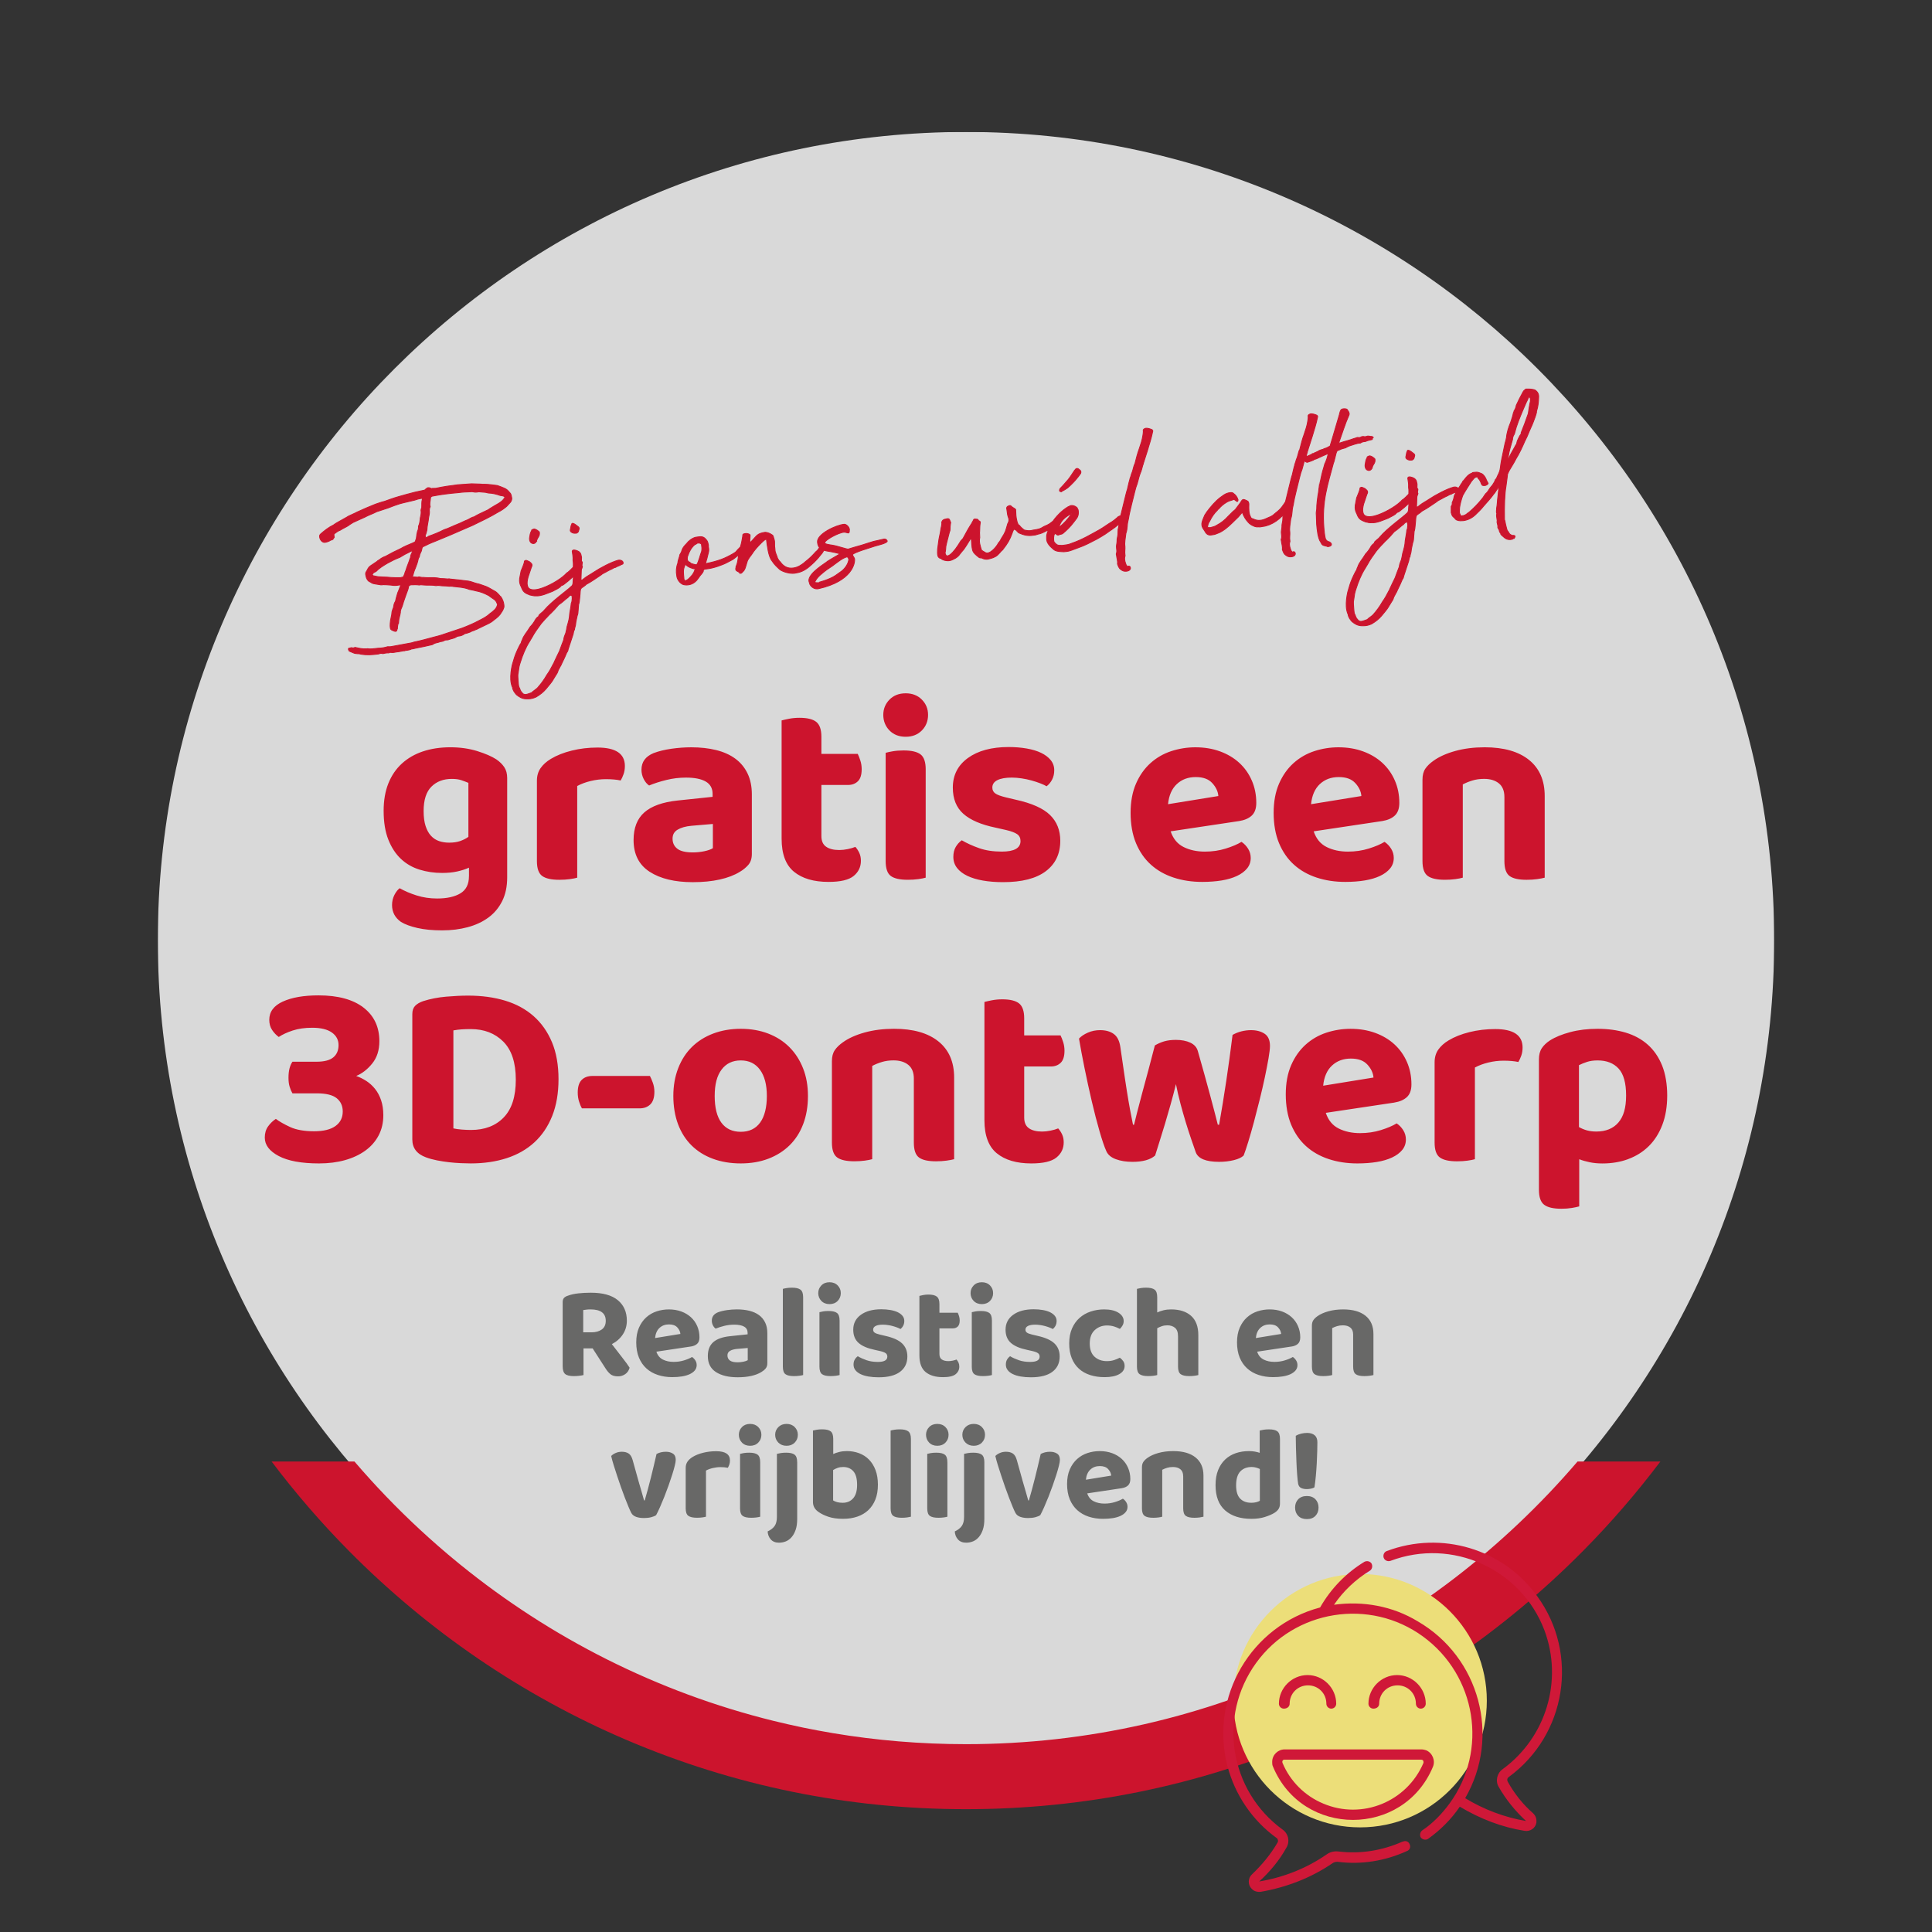
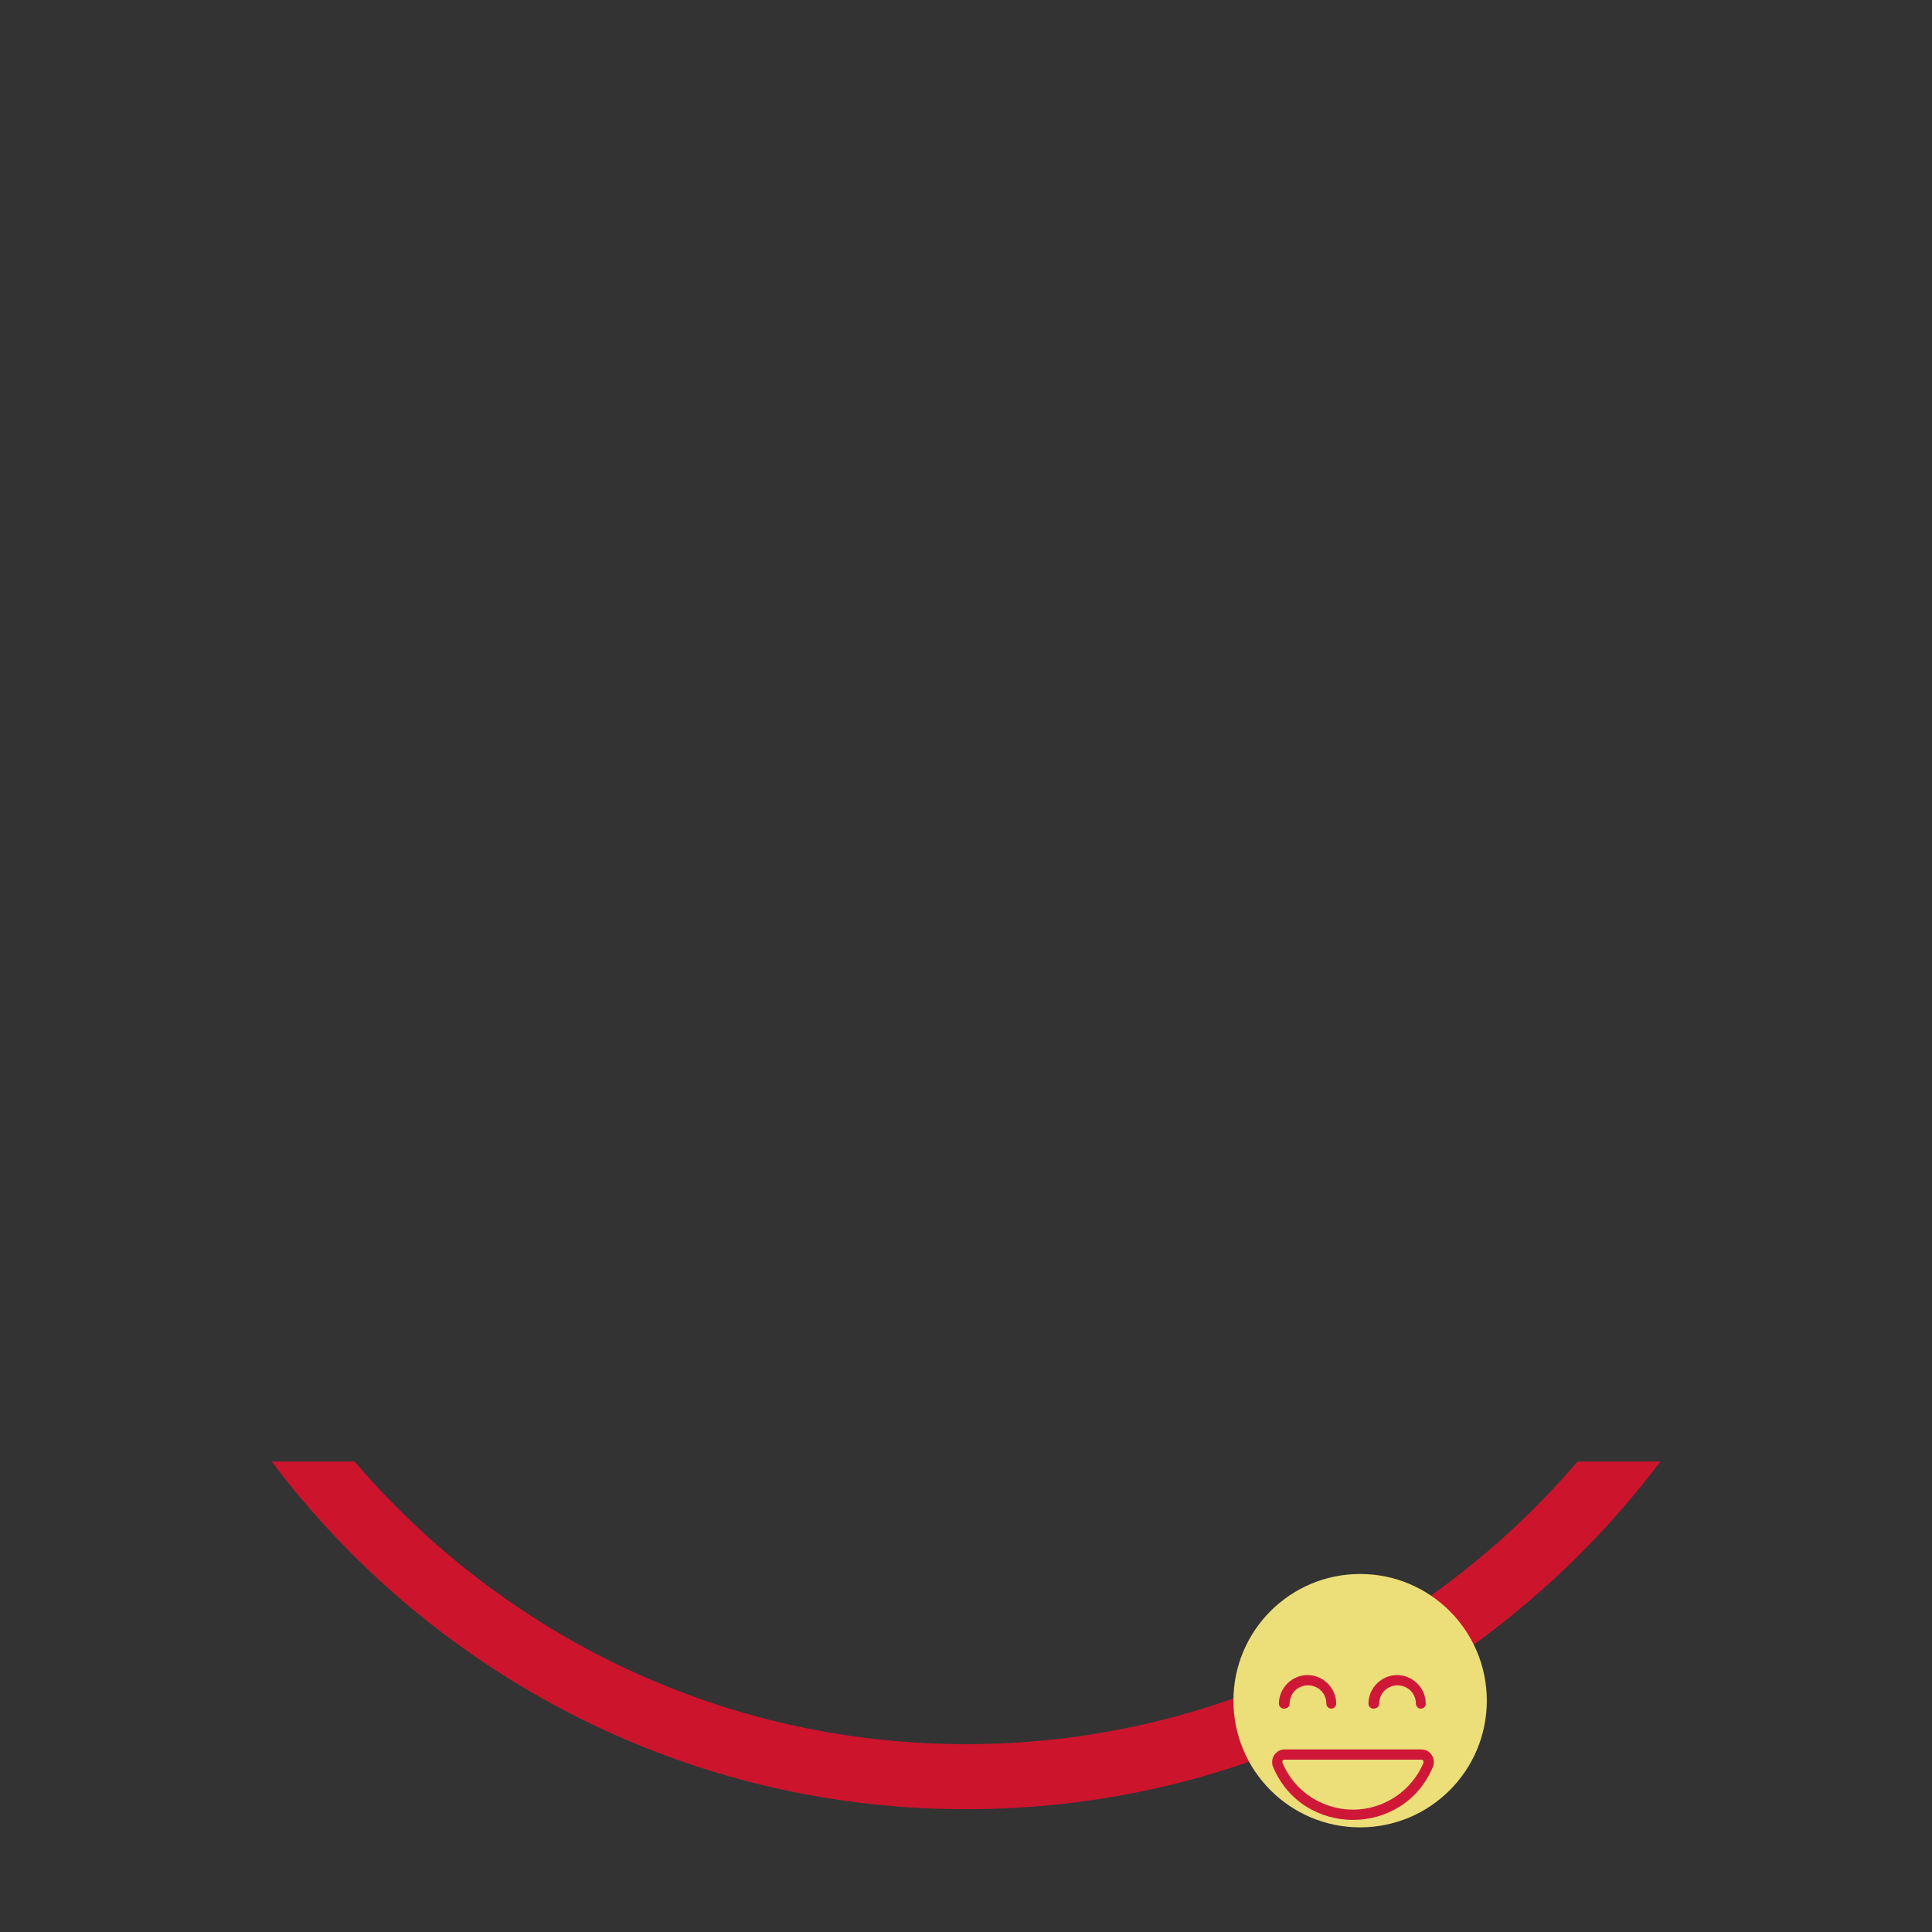
<svg xmlns="http://www.w3.org/2000/svg" id="Laag_1" data-name="Laag 1" viewBox="0 0 1573.23 1573.23">
  <rect x="0" y="0" width="1573.23" height="1573.23" fill="#333333" stroke="none" />
  <defs>
    <style>
      .cls-1, .cls-2 {
        fill: none;
      }

      .cls-3 {
        fill: #cf1838;
      }

      .cls-4 {
        fill: #ecde79;
      }

      .cls-5 {
        fill: #fff;
        opacity: .9;
      }

      .cls-6 {
        clip-path: url(#clippath-1);
      }

      .cls-7 {
        clip-path: url(#clippath-3);
      }

      .cls-8 {
        clip-path: url(#clippath-2);
      }

      .cls-9 {
        opacity: .9;
      }

      .cls-10 {
        fill: #686867;
      }

      .cls-11 {
        fill: #cc142d;
      }

      .cls-2 {
        stroke: #cc142d;
        stroke-miterlimit: 86.95;
        stroke-width: .72px;
      }

      .cls-12 {
        clip-path: url(#clippath);
      }
    </style>
    <clipPath id="clippath">
      <rect class="cls-1" x="128.51" y="107.45" width="1316.21" height="1365.77" />
    </clipPath>
    <clipPath id="clippath-1">
      <rect class="cls-1" x="128.51" y="107.45" width="1316.21" height="1365.77" />
    </clipPath>
    <clipPath id="clippath-2">
-       <rect class="cls-1" x="119.51" y="99.45" width="1334.21" height="1325.21" />
-     </clipPath>
+       </clipPath>
    <clipPath id="clippath-3">
-       <rect class="cls-1" x="215.62" y="316.45" width="1141.98" height="939.77" />
-     </clipPath>
+       </clipPath>
  </defs>
  <g class="cls-12">
    <g class="cls-6">
      <g class="cls-9">
        <g class="cls-8">
          <path class="cls-5" d="M786.62,1423.66c363.46,0,658.11-294.64,658.11-658.11S1150.08,107.45,786.62,107.45,128.51,402.09,128.51,765.55s294.64,658.11,658.11,658.11" />
        </g>
      </g>
      <path class="cls-11" d="M1284.58,1190.13c-120.68,140.96-299.01,230.15-497.97,230.15-36.91,0-73.12-3.07-108.38-8.97-4.33-.72-8.65-1.5-12.95-2.31-3.78-.71-7.55-1.44-11.3-2.22-4.13-.85-8.23-1.76-12.33-2.69-3.88-.88-7.75-1.78-11.6-2.74-47.5-11.71-92.98-28.63-135.82-50.12-.03-.02-.07-.03-.1-.05-42.59-21.38-82.56-47.29-119.3-77.1-.61-.5-1.22-1-1.84-1.5-10.84-8.86-21.4-18.07-31.66-27.6-2.01-1.86-4-3.74-5.99-5.63-9.58-9.12-18.88-18.52-27.9-28.2-1.74-1.87-3.47-3.74-5.19-5.63-4.61-5.06-9.15-10.19-13.61-15.4h-67.46c19.36,25.66,40.46,50.07,63.02,72.86,32.14,32.47,67.51,61.95,105.12,87.62,37.98,25.92,78.6,48.19,120.71,66.19,87.63,37.44,180.68,56.43,276.58,56.43s188.95-18.98,276.58-56.43c42.11-17.99,82.73-40.26,120.71-66.19,37.61-25.67,72.98-55.15,105.12-87.62,22.56-22.79,43.66-47.2,63.03-72.86h-67.46Z" />
    </g>
  </g>
  <g class="cls-7">
    <path class="cls-11" d="M1292.18,920.45c-2.29-.64-4.43-1.54-6.43-2.68v-50.41c2-1,4.22-1.89,6.65-2.68,2.43-.78,5.29-1.18,8.58-1.18,7.29,0,12.98,2.22,17.05,6.65,4.07,4.43,6.11,11.73,6.11,21.88s-2.11,17.23-6.33,22.09c-4.22,4.86-10.19,7.29-17.91,7.29-2.86,0-5.44-.32-7.72-.96M1325.86,943.83c6.43-2.36,12.01-5.86,16.73-10.51,4.72-4.64,8.4-10.44,11.05-17.37,2.65-6.93,3.97-14.91,3.97-23.92s-1.4-17.59-4.18-24.45c-2.79-6.86-6.69-12.51-11.69-16.95-5.01-4.43-10.98-7.68-17.91-9.76-6.94-2.07-14.55-3.11-22.84-3.11s-15.59.89-22.31,2.68c-6.72,1.79-12.23,4.04-16.52,6.76-2.86,1.86-5.08,3.97-6.65,6.33-1.58,2.36-2.36,5.4-2.36,9.12v106.18c0,6.01,1.43,10.08,4.29,12.23,2.86,2.15,7.51,3.22,13.94,3.22,3.14,0,6.01-.21,8.58-.64,2.57-.43,4.58-.86,6.01-1.29v-38.39c2.57,1,5.43,1.82,8.58,2.47,3.14.64,6.58.97,10.3.97,7.58,0,14.59-1.18,21.02-3.54M1201.02,869.29c3.14-1.72,6.79-3.07,10.94-4.08,4.15-1,8.29-1.5,12.44-1.5,4.72,0,8.72.36,12.01,1.07.86-1.43,1.64-3.14,2.36-5.15.71-2,1.07-4.22,1.07-6.65,0-10.01-7.44-15.01-22.31-15.01-7.29,0-14.26.82-20.91,2.47-6.65,1.65-12.33,3.9-17.05,6.76-3.58,2.14-6.36,4.65-8.37,7.51-2,2.86-3,6.29-3,10.3v65.42c0,6.01,1.43,10.05,4.29,12.12,2.86,2.07,7.51,3.11,13.94,3.11,3.14,0,6.01-.18,8.58-.54,2.57-.36,4.57-.75,6.01-1.18v-74.65ZM1113.5,866.93c3,3.29,4.65,6.79,4.93,10.51l-40.97,6.65c.71-7.15,3.11-12.62,7.18-16.41,4.08-3.79,9.19-5.68,15.34-5.68s10.51,1.64,13.51,4.93M1135.38,897.82c4.43-.71,7.86-2.22,10.3-4.5,2.43-2.29,3.65-5.72,3.65-10.3,0-6.58-1.22-12.66-3.65-18.23-2.43-5.58-5.83-10.37-10.19-14.37-4.36-4-9.58-7.11-15.66-9.33-6.08-2.21-12.76-3.32-20.05-3.32-6.72,0-13.27,1.04-19.63,3.11-6.36,2.07-12.01,5.33-16.95,9.76-4.93,4.43-8.87,10.01-11.8,16.73-2.93,6.72-4.4,14.66-4.4,23.81s1.47,17.66,4.4,24.67c2.93,7.01,6.97,12.84,12.12,17.48,5.15,4.65,11.3,8.15,18.45,10.51,7.15,2.36,14.94,3.54,23.38,3.54,5.72,0,10.97-.4,15.77-1.18,4.79-.79,8.93-2,12.44-3.65,3.5-1.64,6.25-3.68,8.26-6.11,2-2.43,3-5.29,3-8.58,0-2.71-.72-5.22-2.15-7.51-1.43-2.28-3.22-4.14-5.36-5.58-3.29,2-7.58,3.83-12.87,5.47-5.29,1.65-10.94,2.47-16.95,2.47-6.58,0-12.37-1.25-17.38-3.75-5.01-2.5-8.51-6.76-10.51-12.76l55.77-8.36ZM961.21,898.57c1.43,5.36,2.9,10.51,4.4,15.44,1.5,4.93,2.97,9.47,4.4,13.62,1.43,4.15,2.64,7.65,3.65,10.51,1.86,5.29,8.22,7.94,19.09,7.94,4.29,0,8.29-.47,12.01-1.39,3.72-.93,6.36-2.18,7.94-3.75,1-2.57,2.25-6.29,3.75-11.15,1.5-4.86,3.04-10.22,4.61-16.09,1.57-5.86,3.14-11.98,4.72-18.34,1.57-6.36,2.97-12.4,4.18-18.12,1.21-5.72,2.21-10.86,3-15.44.78-4.57,1.18-7.94,1.18-10.08,0-4.72-1.47-8.04-4.4-9.97-2.93-1.93-6.61-2.9-11.05-2.9-2.57,0-5.15.32-7.72.96-2.57.64-5.01,1.61-7.29,2.9-1.58,12.73-3.29,25.28-5.15,37.64-1.86,12.37-3.79,24.2-5.79,35.5h-1.07c-.57-2.29-1.39-5.5-2.47-9.65-1.07-4.14-2.33-8.86-3.75-14.16-1.43-5.29-3-11.05-4.72-17.27-1.72-6.22-3.51-12.55-5.36-18.98-.86-3-2.9-5.25-6.11-6.76-3.22-1.5-7.11-2.25-11.69-2.25-3.72,0-6.9.4-9.54,1.18-2.65.79-5.18,1.9-7.62,3.32-1.72,6.72-3.47,13.41-5.26,20.06-1.79,6.65-3.47,12.87-5.04,18.66-1.58,5.79-2.93,10.98-4.08,15.55-1.15,4.58-2.01,8.01-2.57,10.3h-.86c-.29-1.72-.75-4.11-1.4-7.19-.64-3.07-1.39-7.11-2.25-12.12-.86-5-1.82-11.08-2.9-18.23-1.07-7.15-2.33-15.73-3.75-25.74-.72-5-2.5-8.54-5.36-10.62-2.86-2.07-6.58-3.11-11.15-3.11-3.58,0-6.9.68-9.97,2.04-3.08,1.36-5.47,2.97-7.18,4.83,1.14,6.86,2.64,14.87,4.5,24.02,1.86,9.15,3.82,18.16,5.9,27.03,2.07,8.87,4.18,17.02,6.33,24.45,2.15,7.44,4,12.87,5.58,16.3,1.29,2.86,3.86,5.01,7.72,6.43,3.86,1.43,8.37,2.14,13.51,2.14,8.43,0,14.59-1.72,18.45-5.15.86-2.86,2-6.5,3.43-10.94,1.43-4.43,2.93-9.29,4.51-14.59,1.57-5.29,3.14-10.73,4.72-16.3,1.57-5.58,3-11.01,4.29-16.3,1,5.15,2.21,10.4,3.65,15.77M834.01,910.05v-41.61h21.66c3.29,0,5.97-1,8.04-3,2.07-2,3.11-5.29,3.11-9.87,0-2.43-.36-4.75-1.07-6.97-.72-2.22-1.43-4.04-2.15-5.47h-29.6v-13.94c0-5.86-1.4-9.9-4.18-12.12-2.79-2.21-7.33-3.32-13.62-3.32-3,0-5.79.25-8.36.75-2.57.5-4.65.96-6.22,1.39v96.31c0,12.44,3.36,21.42,10.08,26.92,6.72,5.5,16.09,8.26,28.1,8.26,9.72,0,16.55-1.61,20.48-4.83,3.93-3.22,5.9-7.33,5.9-12.33,0-2.43-.43-4.57-1.29-6.43-.86-1.86-1.93-3.5-3.22-4.93-1.72.72-3.79,1.32-6.22,1.82-2.43.5-4.72.75-6.86.75-4.58,0-8.15-.89-10.72-2.68-2.57-1.79-3.86-4.68-3.86-8.69M744.14,878.3v52.12c0,6.01,1.39,10.05,4.18,12.12,2.79,2.07,7.4,3.11,13.84,3.11,3.14,0,6.01-.18,8.58-.54,2.57-.36,4.65-.75,6.22-1.18v-66.49c0-12.73-4.26-22.52-12.76-29.39-8.51-6.86-20.56-10.3-36.14-10.3-8.72,0-16.7,1-23.92,3-7.22,2-13.12,4.65-17.7,7.94-2.86,2-5.08,4.15-6.65,6.43-1.58,2.29-2.36,5.29-2.36,9.01v66.28c0,6.01,1.43,10.05,4.29,12.12,2.86,2.07,7.51,3.11,13.94,3.11,3.14,0,6.01-.18,8.58-.54,2.57-.36,4.57-.75,6.01-1.18v-75.93c2.43-1.29,5.07-2.36,7.94-3.22,2.86-.86,6.01-1.29,9.44-1.29,5,0,9.01,1.22,12.01,3.65,3,2.43,4.51,6.15,4.51,11.15M618.87,871.12c3.72,5.08,5.58,12.19,5.58,21.34s-1.82,16.66-5.47,21.66c-3.65,5.01-8.9,7.51-15.77,7.51s-12.12-2.47-15.77-7.4c-3.65-4.93-5.47-12.19-5.47-21.77s1.86-16.44,5.58-21.45c3.72-5,8.93-7.51,15.66-7.51s11.94,2.54,15.66,7.61M653.94,869.94c-2.65-6.72-6.36-12.47-11.15-17.27-4.79-4.79-10.55-8.47-17.27-11.05-6.72-2.57-14.16-3.86-22.31-3.86s-15.62,1.29-22.42,3.86c-6.79,2.57-12.58,6.22-17.37,10.94-4.79,4.72-8.51,10.48-11.15,17.27-2.65,6.79-3.97,14.34-3.97,22.63s1.29,16.27,3.86,23.06c2.57,6.79,6.25,12.55,11.05,17.27,4.79,4.72,10.58,8.33,17.38,10.83,6.79,2.5,14.33,3.75,22.63,3.75s15.8-1.29,22.52-3.86c6.72-2.57,12.47-6.22,17.27-10.94,4.79-4.72,8.47-10.47,11.05-17.27,2.57-6.79,3.86-14.4,3.86-22.84s-1.32-15.8-3.97-22.52M520.85,902.54c3.57,0,6.47-1.07,8.69-3.22,2.22-2.14,3.33-5.58,3.33-10.3,0-2.57-.43-5.04-1.29-7.4-.86-2.36-1.65-4.18-2.36-5.47h-46.76c-3.72,0-6.65,1.07-8.79,3.22-2.14,2.15-3.22,5.58-3.22,10.3,0,2.57.35,5.01,1.07,7.29.71,2.29,1.5,4.15,2.36,5.58h46.97ZM449.43,848.59c-3.58-8.51-8.58-15.58-15.01-21.24-6.43-5.65-14.16-9.83-23.17-12.55-9.01-2.71-19.02-4.07-30.03-4.07-5.44,0-11.44.29-18.02.86-6.58.57-12.8,1.79-18.66,3.65-2.86,1-5.04,2.29-6.54,3.86-1.5,1.58-2.25,3.79-2.25,6.65v102.1c0,7.01,3.72,11.87,11.15,14.59,2.71,1,5.72,1.82,9.01,2.47,3.29.64,6.54,1.14,9.76,1.5,3.22.36,6.36.61,9.44.75,3.07.14,5.82.21,8.26.21,10.72,0,20.48-1.43,29.28-4.29,8.79-2.86,16.3-7.15,22.52-12.87,6.22-5.72,11.05-12.87,14.48-21.45,3.43-8.58,5.15-18.59,5.15-30.03s-1.79-21.63-5.36-30.14M410.17,909.94c-6.58,6.79-15.44,10.19-26.6,10.19-2.43,0-4.97-.11-7.62-.32-2.65-.21-4.9-.54-6.76-.96v-79.79c2.29-.43,4.57-.71,6.86-.86,2.29-.14,4.72-.21,7.29-.21,10.87,0,19.7,3.4,26.49,10.19,6.79,6.79,10.19,17.13,10.19,30.99s-3.29,23.99-9.87,30.78M230.32,815.56c-7.37,3.36-11.05,8.33-11.05,14.91,0,3.15.75,5.87,2.25,8.15,1.5,2.29,3.32,4.22,5.47,5.79,3-2,6.79-3.75,11.37-5.26,4.58-1.5,9.87-2.25,15.87-2.25,7,0,12.33,1.29,15.98,3.86,3.65,2.57,5.47,6,5.47,10.29s-1.43,7.62-4.29,9.98c-2.86,2.36-7.44,3.54-13.73,3.54h-19.52c-1,1.43-1.79,3.22-2.36,5.36-.57,2.14-.86,4.72-.86,7.72s.32,5.33.97,7.4c.64,2.07,1.39,3.83,2.25,5.26h19.73c7.58,0,13.01,1.32,16.3,3.97,3.29,2.65,4.93,6.26,4.93,10.83,0,5.01-1.97,8.94-5.9,11.8-3.94,2.86-9.76,4.29-17.48,4.29s-14.48-1.14-19.41-3.43c-4.93-2.29-8.83-4.5-11.69-6.65-2.43,1.58-4.54,3.61-6.33,6.11-1.79,2.5-2.68,5.54-2.68,9.12,0,6.01,3.79,11.01,11.37,15.02,7.58,4,18.52,6.01,32.82,6.01,7.72,0,14.76-.9,21.13-2.68,6.36-1.79,11.87-4.36,16.52-7.72,4.64-3.36,8.26-7.47,10.83-12.33,2.57-4.86,3.86-10.37,3.86-16.52,0-4.57-.61-8.65-1.82-12.23-1.22-3.57-2.86-6.65-4.93-9.22-2.07-2.57-4.43-4.72-7.08-6.44-2.65-1.72-5.4-3.07-8.26-4.07,4.86-2,9.22-5.4,13.08-10.19,3.86-4.79,5.79-10.83,5.79-18.12,0-11.58-4.29-20.7-12.87-27.35-8.58-6.65-20.81-9.97-36.68-9.97-12.01,0-21.7,1.68-29.06,5.04" />
    <path class="cls-11" d="M1225.04,649.07v52.12c0,6.01,1.39,10.05,4.18,12.12,2.79,2.07,7.4,3.11,13.84,3.11,3.14,0,6.01-.18,8.58-.54,2.57-.36,4.65-.75,6.22-1.18v-66.49c0-12.73-4.26-22.52-12.76-29.39-8.51-6.86-20.56-10.3-36.14-10.3-8.72,0-16.7,1-23.92,3-7.22,2-13.12,4.65-17.7,7.94-2.86,2-5.08,4.15-6.65,6.43-1.58,2.29-2.36,5.29-2.36,9.01v66.28c0,6.01,1.43,10.05,4.29,12.12,2.86,2.07,7.51,3.11,13.94,3.11,3.14,0,6.01-.18,8.58-.54,2.57-.36,4.57-.75,6.01-1.18v-75.93c2.43-1.29,5.08-2.36,7.94-3.22,2.86-.86,6.01-1.29,9.44-1.29,5,0,9.01,1.22,12.01,3.65,3,2.43,4.5,6.15,4.5,11.15M1103.64,637.7c3,3.29,4.65,6.79,4.93,10.51l-40.97,6.65c.71-7.15,3.11-12.62,7.18-16.41,4.08-3.79,9.19-5.68,15.34-5.68s10.51,1.65,13.51,4.93M1125.52,668.59c4.43-.71,7.86-2.22,10.3-4.5,2.43-2.29,3.65-5.72,3.65-10.3,0-6.58-1.22-12.66-3.65-18.23-2.43-5.58-5.83-10.37-10.19-14.37-4.36-4-9.58-7.11-15.66-9.33-6.08-2.22-12.76-3.33-20.06-3.33-6.72,0-13.27,1.04-19.63,3.11-6.36,2.08-12.01,5.33-16.95,9.76-4.93,4.43-8.87,10.01-11.8,16.73-2.93,6.72-4.4,14.66-4.4,23.81s1.46,17.66,4.4,24.67c2.93,7.01,6.97,12.84,12.12,17.48,5.15,4.65,11.29,8.15,18.45,10.51,7.15,2.36,14.94,3.54,23.38,3.54,5.72,0,10.97-.4,15.77-1.18,4.79-.79,8.93-2.01,12.44-3.65,3.5-1.64,6.25-3.68,8.26-6.11,2-2.43,3-5.29,3-8.58,0-2.71-.72-5.22-2.15-7.51-1.43-2.29-3.22-4.15-5.36-5.58-3.29,2-7.58,3.83-12.87,5.47-5.29,1.65-10.94,2.47-16.95,2.47-6.58,0-12.37-1.25-17.37-3.75-5.01-2.5-8.51-6.76-10.51-12.76l55.77-8.37ZM987.17,637.7c3,3.29,4.65,6.79,4.93,10.51l-40.97,6.65c.71-7.15,3.11-12.62,7.19-16.41,4.08-3.79,9.19-5.68,15.34-5.68s10.51,1.65,13.51,4.93M1009.04,668.59c4.43-.71,7.86-2.22,10.3-4.5,2.43-2.29,3.65-5.72,3.65-10.3,0-6.58-1.22-12.66-3.65-18.23-2.43-5.58-5.83-10.37-10.19-14.37-4.36-4-9.58-7.11-15.66-9.33-6.08-2.22-12.76-3.33-20.06-3.33-6.72,0-13.26,1.04-19.63,3.11-6.36,2.08-12.01,5.33-16.95,9.76-4.93,4.43-8.87,10.01-11.8,16.73-2.93,6.72-4.4,14.66-4.4,23.81s1.46,17.66,4.4,24.67c2.93,7.01,6.97,12.84,12.12,17.48,5.15,4.65,11.3,8.15,18.45,10.51,7.15,2.36,14.94,3.54,23.38,3.54,5.72,0,10.97-.4,15.77-1.18,4.79-.79,8.93-2.01,12.44-3.65,3.5-1.64,6.25-3.68,8.26-6.11,2-2.43,3-5.29,3-8.58,0-2.71-.72-5.22-2.15-7.51-1.43-2.29-3.22-4.15-5.36-5.58-3.29,2-7.58,3.83-12.87,5.47-5.29,1.65-10.94,2.47-16.94,2.47-6.58,0-12.37-1.25-17.37-3.75-5.01-2.5-8.51-6.76-10.51-12.76l55.77-8.37ZM855.04,663.65c-5.58-5.43-14.87-9.58-27.89-12.44l-8.15-1.93c-4.15-1-7.01-2.07-8.58-3.22-1.57-1.14-2.36-2.71-2.36-4.72,0-2.71,1.4-4.75,4.18-6.11,2.79-1.36,6.68-2.04,11.69-2.04,2.43,0,5.08.22,7.94.64,2.86.43,5.58,1,8.15,1.72,2.57.72,4.97,1.5,7.18,2.36,2.22.86,3.9,1.65,5.04,2.36,1.86-1.43,3.36-3.25,4.51-5.47,1.14-2.21,1.72-4.75,1.72-7.61,0-3.14-.97-5.9-2.9-8.26-1.93-2.36-4.54-4.32-7.83-5.9-3.29-1.57-7.22-2.75-11.8-3.54-4.58-.78-9.44-1.18-14.59-1.18-13.87,0-24.92,2.97-33.14,8.9-8.22,5.94-12.33,13.98-12.33,24.13,0,9.15,2.86,16.27,8.58,21.34,5.72,5.08,14.44,8.83,26.17,11.26l8.58,1.93c4.29,1,7.33,2.15,9.12,3.43,1.79,1.29,2.68,3.15,2.68,5.58,0,5.72-5.08,8.58-15.23,8.58-7.01,0-13.16-.93-18.45-2.79-5.29-1.86-10.01-4-14.16-6.43-2,1.43-3.65,3.25-4.93,5.47-1.29,2.22-1.93,4.9-1.93,8.04,0,3.43,1,6.43,3,9.01,2,2.57,4.79,4.72,8.36,6.43,3.57,1.72,7.83,3,12.76,3.86,4.93.86,10.4,1.29,16.41,1.29,15.3,0,26.88-2.97,34.75-8.9,7.86-5.93,11.8-14.19,11.8-24.77,0-8.58-2.79-15.58-8.36-21.02M724.3,594.8c3.36,3.43,7.76,5.15,13.19,5.15s9.83-1.72,13.19-5.15c3.36-3.43,5.04-7.65,5.04-12.65s-1.68-9.01-5.04-12.44c-3.36-3.43-7.76-5.15-13.19-5.15s-9.83,1.72-13.19,5.15c-3.36,3.43-5.04,7.58-5.04,12.44s1.68,9.22,5.04,12.65M753.8,626.54c0-6.01-1.39-10.08-4.18-12.23-2.79-2.15-7.4-3.22-13.84-3.22-3.15,0-6.01.21-8.58.64-2.57.43-4.58.86-6.01,1.29v88.16c0,6.01,1.39,10.05,4.18,12.12,2.79,2.07,7.4,3.11,13.83,3.11,3.14,0,6.01-.18,8.58-.54,2.57-.36,4.58-.75,6.01-1.18v-88.16ZM668.86,680.81v-41.61h21.66c3.29,0,5.97-1,8.04-3,2.07-2,3.11-5.29,3.11-9.87,0-2.43-.36-4.75-1.07-6.97-.72-2.22-1.43-4.04-2.14-5.47h-29.6v-13.94c0-5.86-1.39-9.9-4.18-12.12-2.79-2.22-7.33-3.33-13.62-3.33-3,0-5.79.25-8.37.75-2.57.5-4.65.97-6.22,1.39v96.31c0,12.44,3.36,21.42,10.08,26.92,6.72,5.5,16.09,8.26,28.1,8.26,9.72,0,16.55-1.61,20.48-4.83,3.93-3.22,5.9-7.33,5.9-12.33,0-2.43-.43-4.57-1.29-6.43-.86-1.86-1.93-3.5-3.22-4.93-1.72.72-3.79,1.32-6.22,1.82-2.43.5-4.72.75-6.86.75-4.58,0-8.15-.89-10.72-2.68-2.57-1.79-3.86-4.68-3.86-8.69M546.7,609.71c-5.51.79-10.33,1.97-14.48,3.54-6.58,2.72-9.87,7.22-9.87,13.51,0,2.72.61,5.26,1.82,7.61,1.21,2.36,2.68,4.11,4.4,5.26,4.15-1.72,8.83-3.22,14.05-4.5,5.22-1.29,10.54-1.93,15.98-1.93,7.01,0,12.37,1.07,16.09,3.22,3.72,2.15,5.58,5.51,5.58,10.08v2.36l-28.53,3c-12.16,1.29-21.17,4.5-27.03,9.65-5.86,5.15-8.79,12.65-8.79,22.52,0,11.58,4.36,20.2,13.08,25.85,8.72,5.65,20.45,8.47,35.18,8.47,8.15,0,15.44-.72,21.88-2.15,6.43-1.43,11.87-3.5,16.3-6.22,2.71-1.57,5.04-3.47,6.97-5.68,1.93-2.22,2.9-5.18,2.9-8.9v-48.48c0-6.58-1.18-12.3-3.54-17.16-2.36-4.86-5.68-8.86-9.97-12.01-4.29-3.14-9.48-5.47-15.55-6.97-6.08-1.5-12.84-2.25-20.27-2.25-5.29,0-10.69.4-16.2,1.18M551.53,691.11c-2.57-2-3.86-4.72-3.86-8.15s1.39-5.76,4.18-7.4c2.79-1.64,6.47-2.68,11.05-3.11l17.59-1.5v19.73c-1.58,1-3.9,1.82-6.97,2.47-3.08.64-6.19.97-9.33.97-5.86,0-10.08-1-12.66-3M470.02,640.06c3.14-1.72,6.79-3.07,10.94-4.08,4.14-1,8.29-1.5,12.44-1.5,4.72,0,8.72.36,12.01,1.07.86-1.43,1.64-3.14,2.36-5.15.71-2,1.07-4.22,1.07-6.65,0-10.01-7.44-15.02-22.31-15.02-7.29,0-14.27.83-20.91,2.47-6.65,1.65-12.33,3.9-17.05,6.76-3.58,2.15-6.36,4.65-8.36,7.51-2,2.86-3,6.29-3,10.3v65.42c0,6.01,1.43,10.05,4.29,12.12,2.86,2.07,7.51,3.11,13.94,3.11,3.14,0,6.01-.18,8.58-.54,2.57-.36,4.58-.75,6.01-1.18v-74.65ZM357.51,684.89c-2.5-.86-4.69-2.29-6.54-4.29-1.86-2-3.32-4.64-4.4-7.94-1.07-3.29-1.61-7.36-1.61-12.23,0-9.01,2.11-15.62,6.33-19.84,4.22-4.22,9.76-6.33,16.62-6.33,3.14,0,5.75.36,7.83,1.07,2.07.72,3.97,1.43,5.68,2.15v43.97c-2,1.43-4.26,2.57-6.76,3.43-2.5.86-5.47,1.29-8.9,1.29-3,0-5.76-.43-8.26-1.29M381.86,713.63c0,6.43-2.33,11.05-6.97,13.84-4.65,2.79-10.98,4.18-18.98,4.18-5.87,0-11.41-.83-16.62-2.47-5.22-1.65-9.83-3.61-13.83-5.9-1.58,1.14-3,2.97-4.29,5.47-1.29,2.5-1.93,5.26-1.93,8.26,0,5.72,2.43,10.3,7.29,13.73,3.29,2,7.76,3.65,13.41,4.93,5.65,1.29,12.33,1.93,20.06,1.93s14.37-.86,20.81-2.57c6.43-1.72,12.05-4.33,16.84-7.83,4.79-3.51,8.54-7.97,11.26-13.41,2.72-5.44,4.08-11.87,4.08-19.31v-80.87c0-3.57-.79-6.54-2.36-8.9-1.57-2.36-3.72-4.47-6.43-6.33-3.72-2.43-8.9-4.68-15.55-6.76-6.65-2.07-13.98-3.11-21.99-3.11s-15.55,1.11-22.2,3.33c-6.65,2.22-12.37,5.51-17.16,9.87-4.79,4.36-8.47,9.76-11.05,16.19-2.57,6.43-3.86,13.87-3.86,22.31,0,9.3,1.29,17.16,3.86,23.59,2.57,6.43,6.01,11.66,10.29,15.66,4.29,4.01,9.33,6.9,15.12,8.69,5.79,1.79,11.9,2.68,18.34,2.68,4.57,0,8.65-.39,12.23-1.18,3.57-.78,6.79-1.82,9.65-3.11v7.08Z" />
-     <path class="cls-10" d="M1057.13,1234.36c1.69,1.76,4.05,2.64,7.07,2.64s5.27-.88,6.96-2.64c1.69-1.76,2.54-4.01,2.54-6.75s-.85-4.98-2.54-6.75c-1.69-1.76-4.01-2.65-6.96-2.65s-5.38.88-7.07,2.65c-1.69,1.76-2.54,4.01-2.54,6.75s.84,4.98,2.54,6.75M1070.52,1168.72c-1.48-1.26-3.51-1.89-6.1-1.89-1.66,0-3.29.2-4.91.59-1.62.4-3.08.99-4.37,1.78,0,2.81.05,6.08.16,9.82.11,3.74.23,7.49.38,11.23.14,3.74.34,7.25.59,10.52.25,3.28.52,5.78.81,7.5.36,1.66,1.17,2.79,2.43,3.4,1.26.61,2.82.92,4.7.92.93,0,2.05-.12,3.35-.38,1.3-.25,2.23-.63,2.81-1.13.43-2.73.81-5.85,1.13-9.34.32-3.49.57-6.98.75-10.47.18-3.49.31-6.75.38-9.77.07-3.02.11-5.4.11-7.12,0-2.52-.74-4.41-2.21-5.67M1025.88,1222.1c-.72.43-1.67.81-2.86,1.13-1.19.32-2.54.48-4.05.48-3.89,0-6.93-1.13-9.12-3.4-2.2-2.27-3.29-5.88-3.29-10.85s1.15-8.96,3.46-11.33c2.3-2.37,5.4-3.56,9.28-3.56,1.22,0,2.39.16,3.51.49,1.11.32,2.14.7,3.08,1.13v25.91ZM1006.34,1183.3c-3.31,1.12-6.19,2.83-8.64,5.13-2.45,2.3-4.37,5.18-5.78,8.64-1.4,3.45-2.1,7.56-2.1,12.31,0,9.14,2.61,15.99,7.83,20.56,5.22,4.57,12.36,6.85,21.43,6.85,4.1,0,7.74-.5,10.9-1.51,3.17-1.01,5.76-2.12,7.77-3.35,1.58-1.01,2.73-2.1,3.45-3.29.72-1.19,1.08-2.65,1.08-4.37v-52.57c0-3.02-.7-5.07-2.1-6.15-1.4-1.08-3.73-1.62-6.96-1.62-1.58,0-3.02.11-4.32.32-1.3.22-2.34.43-3.13.65v18.14c-1.22-.43-2.57-.77-4.05-1.03-1.48-.25-3.04-.38-4.7-.38-3.82,0-7.38.56-10.69,1.67M963.48,1202.03v26.23c0,3.02.7,5.06,2.1,6.1,1.4,1.04,3.72,1.56,6.96,1.56,1.58,0,3.02-.09,4.32-.27,1.29-.18,2.34-.38,3.13-.59v-33.46c0-6.4-2.14-11.33-6.42-14.79-4.28-3.46-10.35-5.18-18.19-5.18-4.39,0-8.4.5-12.04,1.51-3.64,1.01-6.6,2.34-8.91,3.99-1.44,1.01-2.55,2.09-3.35,3.24-.79,1.15-1.19,2.66-1.19,4.53v33.36c0,3.02.72,5.06,2.16,6.1,1.44,1.04,3.78,1.56,7.02,1.56,1.58,0,3.02-.09,4.32-.27,1.3-.18,2.3-.38,3.02-.59v-38.21c1.22-.65,2.55-1.19,3.99-1.62,1.44-.43,3.02-.65,4.75-.65,2.52,0,4.53.61,6.04,1.83,1.51,1.22,2.27,3.09,2.27,5.61M902.38,1196.3c1.51,1.66,2.34,3.42,2.48,5.29l-20.62,3.35c.36-3.6,1.57-6.35,3.62-8.26,2.05-1.91,4.62-2.86,7.72-2.86s5.29.83,6.8,2.48M913.4,1211.85c2.23-.36,3.96-1.11,5.18-2.27,1.22-1.15,1.84-2.88,1.84-5.18,0-3.31-.61-6.37-1.84-9.17-1.23-2.81-2.93-5.22-5.13-7.23-2.2-2.01-4.82-3.58-7.88-4.7-3.06-1.11-6.42-1.67-10.09-1.67-3.38,0-6.68.52-9.88,1.57-3.2,1.04-6.04,2.68-8.53,4.91-2.48,2.23-4.46,5.04-5.94,8.42-1.48,3.38-2.21,7.38-2.21,11.98s.74,8.89,2.21,12.41c1.47,3.53,3.51,6.46,6.1,8.8,2.59,2.34,5.68,4.1,9.28,5.29,3.6,1.19,7.52,1.78,11.77,1.78,2.88,0,5.52-.2,7.93-.59,2.41-.4,4.5-1.01,6.26-1.83,1.76-.83,3.15-1.85,4.16-3.08,1.01-1.22,1.51-2.66,1.51-4.32,0-1.37-.36-2.63-1.08-3.78-.72-1.15-1.62-2.09-2.7-2.81-1.66,1.01-3.82,1.93-6.48,2.75-2.66.83-5.51,1.24-8.53,1.24-3.31,0-6.23-.63-8.74-1.89-2.52-1.26-4.28-3.4-5.29-6.42l28.07-4.21ZM847.44,1184c-1.44,6.33-2.99,12.81-4.64,19.43-1.66,6.62-3.31,12.74-4.97,18.35h-.54c-.43-1.65-1.08-3.94-1.94-6.85-.86-2.92-1.73-5.88-2.59-8.91l-4.75-17.06c-.72-2.59-1.8-4.37-3.24-5.34-1.44-.97-3.31-1.46-5.61-1.46-1.8,0-3.47.34-5.02,1.03-1.55.68-2.75,1.49-3.62,2.43.5,2.23,1.19,4.73,2.05,7.5.86,2.77,1.8,5.69,2.81,8.74,1.01,3.06,2.05,6.12,3.13,9.18,1.08,3.06,2.14,5.94,3.18,8.64,1.04,2.7,2.01,5.13,2.91,7.29.9,2.16,1.67,3.85,2.32,5.07.79,1.44,2.09,2.48,3.89,3.13,1.8.65,3.96.97,6.48.97,2.16,0,4.12-.24,5.88-.7,1.76-.47,3.08-1.03,3.94-1.67.93-1.73,1.98-3.89,3.13-6.48,1.15-2.59,2.32-5.38,3.51-8.37,1.19-2.99,2.34-6.05,3.45-9.18,1.11-3.13,2.1-6.06,2.97-8.8.86-2.73,1.56-5.18,2.1-7.34.54-2.16.81-3.78.81-4.86,0-2.38-.77-4.07-2.32-5.07-1.55-1.01-3.44-1.51-5.67-1.51-2.88,0-5.43.61-7.66,1.83M786.23,1174.71c1.73,1.73,3.96,2.59,6.69,2.59s4.95-.86,6.64-2.59c1.69-1.73,2.54-3.85,2.54-6.37s-.85-4.53-2.54-6.26c-1.69-1.73-3.9-2.59-6.64-2.59s-4.96.86-6.69,2.59c-1.73,1.73-2.59,3.82-2.59,6.26s.86,4.64,2.59,6.37M801.56,1190.69c0-3.02-.7-5.07-2.11-6.15-1.4-1.08-3.72-1.62-6.96-1.62-1.58,0-3.02.11-4.32.32-1.3.22-2.34.43-3.13.65v51.28c0,3.17-.61,5.63-1.84,7.4-1.22,1.76-3.13,3.26-5.72,4.48.15,2.59,1.01,4.77,2.59,6.53,1.58,1.76,3.81,2.64,6.69,2.64,1.94,0,3.79-.36,5.56-1.08,1.76-.72,3.33-1.87,4.7-3.46s2.46-3.58,3.29-5.99c.83-2.41,1.24-5.34,1.24-8.8v-46.2ZM756.6,1174.71c1.69,1.73,3.9,2.59,6.64,2.59s4.95-.86,6.64-2.59c1.69-1.73,2.54-3.85,2.54-6.37s-.85-4.53-2.54-6.26c-1.69-1.73-3.9-2.59-6.64-2.59s-4.95.86-6.64,2.59c-1.69,1.73-2.54,3.82-2.54,6.26s.85,4.64,2.54,6.37M771.45,1190.69c0-3.02-.7-5.07-2.1-6.15-1.4-1.08-3.72-1.62-6.96-1.62-1.58,0-3.02.11-4.32.32-1.29.22-2.3.43-3.02.65v44.37c0,3.02.7,5.06,2.11,6.1,1.4,1.04,3.72,1.56,6.96,1.56,1.58,0,3.02-.09,4.32-.27,1.3-.18,2.3-.38,3.02-.59v-44.37ZM738.63,1235.65c1.29-.18,2.34-.38,3.13-.59v-63.37c0-3.02-.72-5.07-2.16-6.15-1.44-1.08-3.74-1.62-6.91-1.62-1.58,0-3.04.11-4.37.32-1.33.22-2.36.43-3.08.65v63.37c0,3.02.7,5.06,2.1,6.1,1.4,1.04,3.72,1.56,6.96,1.56,1.58,0,3.02-.09,4.32-.27M694.86,1198.03c2.05,2.3,3.08,5.97,3.08,11.01s-1.06,8.57-3.18,11.01c-2.12,2.45-4.98,3.67-8.58,3.67-1.73,0-3.24-.18-4.53-.54-1.3-.36-2.38-.83-3.24-1.4v-24.72c1.15-.72,2.39-1.31,3.72-1.78,1.33-.47,2.82-.7,4.48-.7,3.45,0,6.21,1.15,8.26,3.45M683.47,1182.32c-1.87.47-3.53,1.02-4.97,1.67v-12.31c0-3.02-.7-5.07-2.1-6.15-1.4-1.08-3.72-1.62-6.96-1.62-1.58,0-3.02.11-4.32.32-1.3.22-2.34.43-3.13.65v58.19c0,3.38,1.55,6.12,4.64,8.2,2.16,1.51,4.86,2.81,8.1,3.89,3.24,1.08,7.12,1.62,11.66,1.62s8.22-.59,11.71-1.78c3.49-1.19,6.48-2.95,8.96-5.29,2.48-2.34,4.41-5.24,5.77-8.69,1.37-3.46,2.05-7.45,2.05-11.98s-.65-8.51-1.94-11.93c-1.3-3.42-3.08-6.28-5.34-8.58-2.27-2.3-4.95-4.03-8.04-5.18-3.1-1.15-6.41-1.73-9.93-1.73-2.23,0-4.28.24-6.15.7M633.81,1174.71c1.73,1.73,3.96,2.59,6.69,2.59s4.95-.86,6.64-2.59c1.69-1.73,2.54-3.85,2.54-6.37s-.85-4.53-2.54-6.26c-1.69-1.73-3.91-2.59-6.64-2.59s-4.97.86-6.69,2.59c-1.73,1.73-2.59,3.82-2.59,6.26s.86,4.64,2.59,6.37M649.14,1190.69c0-3.02-.7-5.07-2.1-6.15-1.4-1.08-3.72-1.62-6.96-1.62-1.58,0-3.02.11-4.32.32-1.3.22-2.34.43-3.13.65v51.28c0,3.17-.61,5.63-1.83,7.4-1.23,1.76-3.13,3.26-5.72,4.48.15,2.59,1.01,4.77,2.59,6.53,1.58,1.76,3.81,2.64,6.69,2.64,1.94,0,3.79-.36,5.56-1.08,1.76-.72,3.33-1.87,4.7-3.46,1.37-1.58,2.46-3.58,3.29-5.99.83-2.41,1.24-5.34,1.24-8.8v-46.2ZM604.18,1174.71c1.69,1.73,3.9,2.59,6.64,2.59s4.95-.86,6.64-2.59c1.69-1.73,2.54-3.85,2.54-6.37s-.85-4.53-2.54-6.26c-1.69-1.73-3.91-2.59-6.64-2.59s-4.95.86-6.64,2.59c-1.69,1.73-2.54,3.82-2.54,6.26s.85,4.64,2.54,6.37M619.03,1190.69c0-3.02-.7-5.07-2.11-6.15-1.4-1.08-3.72-1.62-6.96-1.62-1.58,0-3.02.11-4.32.32-1.3.22-2.3.43-3.02.65v44.37c0,3.02.7,5.06,2.11,6.1,1.4,1.04,3.72,1.56,6.96,1.56,1.58,0,3.02-.09,4.32-.27,1.3-.18,2.3-.38,3.02-.59v-44.37ZM574.87,1197.49c1.58-.86,3.42-1.55,5.51-2.05,2.09-.5,4.17-.76,6.26-.76,2.38,0,4.39.18,6.04.54.43-.72.83-1.58,1.19-2.59.36-1.01.54-2.12.54-3.35,0-5.04-3.74-7.56-11.23-7.56-3.67,0-7.18.42-10.52,1.24-3.35.83-6.21,1.96-8.58,3.4-1.8,1.08-3.2,2.34-4.21,3.78-1.01,1.44-1.51,3.17-1.51,5.18v32.92c0,3.02.72,5.06,2.16,6.1,1.44,1.04,3.78,1.56,7.02,1.56,1.58,0,3.02-.09,4.32-.27,1.29-.18,2.3-.38,3.02-.59v-37.57ZM534.61,1184c-1.44,6.33-2.99,12.81-4.64,19.43-1.66,6.62-3.31,12.74-4.97,18.35h-.54c-.43-1.65-1.08-3.94-1.94-6.85-.86-2.92-1.73-5.88-2.59-8.91l-4.75-17.06c-.72-2.59-1.8-4.37-3.24-5.34-1.44-.97-3.31-1.46-5.61-1.46-1.8,0-3.47.34-5.02,1.03-1.55.68-2.75,1.49-3.62,2.43.5,2.23,1.19,4.73,2.05,7.5.86,2.77,1.8,5.69,2.81,8.74,1.01,3.06,2.05,6.12,3.13,9.18,1.08,3.06,2.14,5.94,3.18,8.64,1.04,2.7,2.01,5.13,2.92,7.29.9,2.16,1.67,3.85,2.32,5.07.79,1.44,2.09,2.48,3.89,3.13,1.8.65,3.96.97,6.48.97,2.16,0,4.12-.24,5.88-.7,1.76-.47,3.08-1.03,3.94-1.67.93-1.73,1.98-3.89,3.13-6.48,1.15-2.59,2.32-5.38,3.51-8.37,1.19-2.99,2.34-6.05,3.45-9.18,1.11-3.13,2.1-6.06,2.97-8.8.86-2.73,1.57-5.18,2.1-7.34.54-2.16.81-3.78.81-4.86,0-2.38-.77-4.07-2.32-5.07-1.55-1.01-3.44-1.51-5.67-1.51-2.88,0-5.43.61-7.66,1.83" />
-     <path class="cls-10" d="M1101.87,1086.66v26.23c0,3.02.7,5.06,2.11,6.1,1.4,1.04,3.72,1.56,6.96,1.56,1.58,0,3.02-.09,4.32-.27,1.3-.18,2.34-.38,3.13-.59v-33.46c0-6.4-2.14-11.34-6.42-14.79-4.28-3.45-10.35-5.18-18.19-5.18-4.39,0-8.4.5-12.04,1.51-3.64,1.01-6.6,2.34-8.91,3.99-1.44,1.01-2.56,2.09-3.35,3.24-.79,1.15-1.19,2.66-1.19,4.53v33.36c0,3.02.72,5.06,2.16,6.1,1.44,1.04,3.78,1.56,7.02,1.56,1.58,0,3.02-.09,4.32-.27,1.3-.18,2.3-.38,3.02-.59v-38.21c1.22-.65,2.55-1.19,3.99-1.62,1.44-.43,3.02-.65,4.75-.65,2.52,0,4.53.61,6.05,1.84,1.51,1.22,2.27,3.09,2.27,5.61M1040.77,1080.94c1.51,1.66,2.34,3.42,2.48,5.29l-20.62,3.35c.36-3.6,1.57-6.35,3.62-8.26,2.05-1.91,4.62-2.86,7.72-2.86s5.29.83,6.8,2.48M1051.78,1096.48c2.23-.36,3.96-1.12,5.18-2.27,1.22-1.15,1.84-2.88,1.84-5.18,0-3.31-.61-6.37-1.84-9.18-1.22-2.81-2.93-5.22-5.13-7.23-2.2-2.01-4.82-3.58-7.88-4.7-3.06-1.11-6.42-1.67-10.09-1.67-3.38,0-6.68.52-9.88,1.56-3.2,1.04-6.04,2.68-8.53,4.91-2.48,2.23-4.46,5.04-5.94,8.42-1.48,3.38-2.21,7.38-2.21,11.98s.74,8.89,2.21,12.41c1.47,3.53,3.51,6.46,6.1,8.8,2.59,2.34,5.68,4.1,9.28,5.29,3.6,1.19,7.52,1.78,11.77,1.78,2.88,0,5.52-.2,7.93-.59,2.41-.4,4.5-1.01,6.26-1.83,1.76-.83,3.15-1.85,4.16-3.08,1.01-1.22,1.51-2.66,1.51-4.32,0-1.37-.36-2.63-1.08-3.78-.72-1.15-1.62-2.09-2.7-2.81-1.66,1.01-3.82,1.93-6.48,2.75-2.66.83-5.51,1.24-8.53,1.24-3.31,0-6.23-.63-8.74-1.89-2.52-1.26-4.28-3.4-5.29-6.42l28.07-4.21ZM942.32,1119.69v-38.11c1.15-.65,2.41-1.2,3.78-1.67,1.37-.47,2.88-.7,4.53-.7,2.52,0,4.59.69,6.21,2.05,1.62,1.37,2.43,3.67,2.43,6.91v24.72c0,3.02.72,5.06,2.16,6.1,1.44,1.04,3.78,1.56,7.02,1.56,1.58,0,3.02-.09,4.32-.27,1.3-.18,2.3-.38,3.02-.59v-32.49c0-6.98-1.96-12.21-5.88-15.71-3.92-3.49-9.34-5.24-16.25-5.24-2.23,0-4.3.23-6.21.7-1.91.47-3.62,1.06-5.13,1.78v-12.41c0-3.02-.7-5.07-2.1-6.15-1.4-1.08-3.72-1.62-6.96-1.62-1.58,0-3.02.11-4.32.32-1.3.22-2.34.43-3.13.65v63.37c0,3.02.72,5.06,2.16,6.1,1.44,1.04,3.78,1.56,7.02,1.56,1.58,0,3.02-.09,4.32-.27,1.29-.18,2.3-.38,3.02-.59M907.3,1080.18c1.76.58,3.29,1.23,4.59,1.94.86-.79,1.6-1.73,2.21-2.81.61-1.08.92-2.27.92-3.56,0-2.73-1.42-5-4.26-6.8-2.84-1.8-6.75-2.7-11.71-2.7-3.82,0-7.45.58-10.9,1.73-3.46,1.15-6.48,2.88-9.07,5.18-2.59,2.3-4.64,5.18-6.15,8.64-1.51,3.46-2.27,7.52-2.27,12.2s.68,8.51,2.05,11.93c1.37,3.42,3.31,6.28,5.83,8.58,2.52,2.3,5.56,4.03,9.12,5.18,3.56,1.15,7.5,1.73,11.82,1.73,5.11,0,9.1-.83,11.98-2.48,2.88-1.65,4.32-3.85,4.32-6.58,0-1.51-.34-2.79-1.03-3.83-.68-1.04-1.64-2.03-2.86-2.97-1.22.65-2.72,1.28-4.48,1.89-1.77.61-3.8.92-6.1.92-4.03,0-7.36-1.19-9.98-3.56-2.63-2.38-3.94-5.97-3.94-10.79s1.37-8.47,4.1-10.96c2.73-2.48,6.04-3.73,9.93-3.73,2.16,0,4.12.29,5.88.86M858.67,1094c-2.81-2.74-7.49-4.82-14.03-6.26l-4.1-.97c-2.09-.5-3.53-1.04-4.32-1.62-.79-.57-1.19-1.37-1.19-2.38,0-1.37.7-2.39,2.11-3.08,1.4-.68,3.36-1.02,5.88-1.02,1.22,0,2.55.11,3.99.32,1.44.21,2.81.5,4.1.86,1.3.36,2.5.76,3.62,1.19,1.11.43,1.96.83,2.54,1.19.93-.72,1.69-1.64,2.27-2.75.58-1.11.86-2.39.86-3.83,0-1.58-.49-2.97-1.46-4.16-.97-1.19-2.29-2.18-3.94-2.97-1.66-.79-3.64-1.38-5.94-1.78-2.3-.39-4.75-.59-7.34-.59-6.98,0-12.54,1.49-16.68,4.48-4.14,2.99-6.21,7.04-6.21,12.15,0,4.61,1.44,8.19,4.32,10.74,2.88,2.56,7.27,4.44,13.17,5.67l4.32.97c2.16.5,3.69,1.08,4.59,1.73.9.65,1.35,1.58,1.35,2.81,0,2.88-2.56,4.32-7.66,4.32-3.53,0-6.62-.47-9.28-1.4-2.66-.93-5.04-2.01-7.12-3.24-1.01.72-1.83,1.64-2.48,2.75-.65,1.12-.97,2.47-.97,4.05,0,1.73.5,3.24,1.51,4.53,1.01,1.3,2.41,2.38,4.21,3.24,1.8.86,3.94,1.51,6.42,1.94,2.48.43,5.23.65,8.26.65,7.7,0,13.53-1.49,17.49-4.48,3.96-2.99,5.94-7.14,5.94-12.47,0-4.32-1.4-7.84-4.21-10.58M792.87,1059.35c1.69,1.73,3.9,2.59,6.64,2.59s4.95-.86,6.64-2.59c1.69-1.73,2.54-3.85,2.54-6.37s-.85-4.53-2.54-6.26c-1.69-1.73-3.9-2.59-6.64-2.59s-4.95.86-6.64,2.59c-1.69,1.73-2.54,3.82-2.54,6.26s.84,4.64,2.54,6.37M807.72,1075.32c0-3.02-.7-5.07-2.1-6.15-1.4-1.08-3.72-1.62-6.96-1.62-1.58,0-3.02.11-4.32.32-1.3.22-2.3.43-3.02.65v44.37c0,3.02.7,5.06,2.1,6.1,1.4,1.04,3.72,1.56,6.96,1.56,1.58,0,3.02-.09,4.32-.27,1.29-.18,2.3-.38,3.02-.59v-44.37ZM764.97,1102.64v-20.94h10.9c1.65,0,3-.5,4.05-1.51,1.04-1.01,1.57-2.66,1.57-4.97,0-1.22-.18-2.39-.54-3.51-.36-1.11-.72-2.03-1.08-2.75h-14.9v-7.02c0-2.95-.7-4.98-2.11-6.1-1.4-1.12-3.69-1.67-6.85-1.67-1.51,0-2.91.13-4.21.38-1.3.25-2.34.49-3.13.7v48.47c0,6.26,1.69,10.78,5.07,13.55,3.38,2.77,8.1,4.16,14.14,4.16,4.89,0,8.33-.81,10.31-2.43,1.98-1.62,2.97-3.69,2.97-6.21,0-1.22-.22-2.3-.65-3.24-.43-.93-.97-1.76-1.62-2.48-.86.36-1.91.67-3.13.92-1.22.25-2.38.38-3.45.38-2.3,0-4.1-.45-5.4-1.35-1.29-.9-1.94-2.36-1.94-4.37M734.64,1094c-2.81-2.74-7.49-4.82-14.03-6.26l-4.1-.97c-2.09-.5-3.53-1.04-4.32-1.62-.79-.57-1.19-1.37-1.19-2.38,0-1.37.7-2.39,2.11-3.08,1.4-.68,3.36-1.02,5.88-1.02,1.22,0,2.55.11,3.99.32,1.44.21,2.81.5,4.1.86,1.3.36,2.5.76,3.62,1.19,1.11.43,1.96.83,2.54,1.19.93-.72,1.69-1.64,2.27-2.75.58-1.11.86-2.39.86-3.83,0-1.58-.49-2.97-1.46-4.16-.97-1.19-2.29-2.18-3.94-2.97-1.66-.79-3.64-1.38-5.94-1.78-2.3-.39-4.75-.59-7.34-.59-6.98,0-12.54,1.49-16.68,4.48-4.14,2.99-6.21,7.04-6.21,12.15,0,4.61,1.44,8.19,4.32,10.74,2.88,2.56,7.27,4.44,13.17,5.67l4.32.97c2.16.5,3.69,1.08,4.59,1.73.9.65,1.35,1.58,1.35,2.81,0,2.88-2.55,4.32-7.66,4.32-3.53,0-6.62-.47-9.28-1.4-2.66-.93-5.04-2.01-7.12-3.24-1.01.72-1.84,1.64-2.48,2.75-.65,1.12-.97,2.47-.97,4.05,0,1.73.5,3.24,1.51,4.53,1.01,1.3,2.41,2.38,4.21,3.24,1.8.86,3.94,1.51,6.42,1.94,2.48.43,5.23.65,8.26.65,7.7,0,13.53-1.49,17.49-4.48,3.96-2.99,5.94-7.14,5.94-12.47,0-4.32-1.4-7.84-4.21-10.58M668.84,1059.35c1.69,1.73,3.9,2.59,6.64,2.59s4.95-.86,6.64-2.59c1.69-1.73,2.54-3.85,2.54-6.37s-.85-4.53-2.54-6.26c-1.69-1.73-3.9-2.59-6.64-2.59s-4.95.86-6.64,2.59c-1.69,1.73-2.54,3.82-2.54,6.26s.85,4.64,2.54,6.37M683.68,1075.32c0-3.02-.7-5.07-2.1-6.15-1.4-1.08-3.72-1.62-6.96-1.62-1.58,0-3.02.11-4.32.32-1.29.22-2.3.43-3.02.65v44.37c0,3.02.7,5.06,2.11,6.1,1.4,1.04,3.72,1.56,6.96,1.56,1.58,0,3.02-.09,4.32-.27,1.3-.18,2.3-.38,3.02-.59v-44.37ZM650.87,1120.29c1.3-.18,2.34-.38,3.13-.59v-63.37c0-3.02-.72-5.07-2.16-6.15-1.44-1.08-3.74-1.62-6.91-1.62-1.58,0-3.04.11-4.37.32-1.33.22-2.36.43-3.08.65v63.37c0,3.02.7,5.06,2.11,6.1,1.4,1.04,3.72,1.56,6.96,1.56,1.58,0,3.02-.09,4.32-.27M591.88,1066.85c-2.77.4-5.2.99-7.29,1.78-3.31,1.37-4.96,3.63-4.96,6.8,0,1.37.3,2.65.92,3.83.61,1.19,1.35,2.07,2.21,2.65,2.09-.86,4.44-1.62,7.07-2.27,2.63-.65,5.31-.97,8.04-.97,3.52,0,6.22.54,8.1,1.62,1.87,1.08,2.81,2.77,2.81,5.07v1.19l-14.36,1.51c-6.12.65-10.65,2.27-13.6,4.86-2.95,2.59-4.43,6.37-4.43,11.33,0,5.83,2.2,10.17,6.58,13.01,4.39,2.84,10.29,4.26,17.7,4.26,4.1,0,7.77-.36,11.01-1.08,3.24-.72,5.97-1.76,8.2-3.13,1.37-.79,2.54-1.74,3.51-2.86.97-1.11,1.46-2.61,1.46-4.48v-24.4c0-3.31-.59-6.19-1.78-8.64-1.19-2.45-2.86-4.46-5.02-6.05-2.16-1.58-4.77-2.75-7.83-3.51-3.06-.76-6.46-1.13-10.2-1.13-2.66,0-5.38.2-8.15.59M594.3,1107.82c-1.3-1.01-1.94-2.38-1.94-4.1s.7-2.9,2.11-3.72c1.4-.83,3.26-1.35,5.56-1.57l8.85-.76v9.93c-.79.51-1.96.92-3.51,1.24-1.55.32-3.11.49-4.7.49-2.95,0-5.07-.5-6.37-1.51M551.56,1080.94c1.51,1.66,2.34,3.42,2.48,5.29l-20.62,3.35c.36-3.6,1.56-6.35,3.62-8.26,2.05-1.91,4.62-2.86,7.72-2.86s5.29.83,6.8,2.48M562.57,1096.48c2.23-.36,3.96-1.12,5.18-2.27,1.22-1.15,1.83-2.88,1.83-5.18,0-3.31-.61-6.37-1.83-9.18-1.22-2.81-2.93-5.22-5.13-7.23-2.2-2.01-4.82-3.58-7.88-4.7-3.06-1.11-6.42-1.67-10.09-1.67-3.38,0-6.68.52-9.88,1.56-3.2,1.04-6.05,2.68-8.53,4.91-2.48,2.23-4.46,5.04-5.94,8.42-1.48,3.38-2.21,7.38-2.21,11.98s.74,8.89,2.21,12.41c1.48,3.53,3.51,6.46,6.1,8.8,2.59,2.34,5.68,4.1,9.28,5.29,3.6,1.19,7.52,1.78,11.77,1.78,2.88,0,5.52-.2,7.93-.59,2.41-.4,4.5-1.01,6.26-1.83,1.76-.83,3.15-1.85,4.16-3.08,1.01-1.22,1.51-2.66,1.51-4.32,0-1.37-.36-2.63-1.08-3.78-.72-1.15-1.62-2.09-2.7-2.81-1.66,1.01-3.82,1.93-6.48,2.75-2.66.83-5.51,1.24-8.53,1.24-3.31,0-6.22-.63-8.74-1.89-2.52-1.26-4.28-3.4-5.29-6.42l28.07-4.21ZM474.91,1084.93v-18.14c.93-.14,1.87-.27,2.81-.38.93-.11,1.98-.16,3.13-.16,8.27,0,12.42,3.1,12.42,9.28,0,3.17-1.08,5.52-3.24,7.07-2.16,1.55-4.97,2.32-8.42,2.32h-6.69ZM503.09,1058.75c-4.89-4.07-12.23-6.1-22.02-6.1-3.53,0-6.91.18-10.15.54-3.24.36-6.01.97-8.31,1.84-1.44.43-2.54,1.04-3.29,1.83-.75.79-1.13,1.91-1.13,3.35v52.36c0,3.02.66,5.11,2,6.26,1.33,1.15,3.69,1.73,7.07,1.73,1.58,0,3.09-.09,4.53-.27,1.44-.18,2.55-.38,3.35-.59v-21.7h7.45l10.36,16.08c1.3,2.09,2.66,3.72,4.1,4.91,1.44,1.19,3.53,1.78,6.26,1.78,2.09,0,4.01-.59,5.77-1.78,1.76-1.19,2.97-2.93,3.62-5.24-1.3-2.09-3.29-4.84-5.99-8.26-2.7-3.42-5.52-7.07-8.47-10.96,3.74-1.94,6.71-4.57,8.91-7.88,2.2-3.31,3.29-7.05,3.29-11.23,0-7.05-2.45-12.61-7.34-16.68" />
    <path class="cls-11" d="M1228.33,373.57c.02.19-.36.22-.36.22-.23-.54-.32-1.48.21-1.9.56-4.38,2.19-9.41,3.48-14.04.06-1.51.33-2.66,1.49-4.46,1.81-7.31,4.3-13.17,7.26-20.2,1.11-2.36,2.17-5.27,3.47-7.64.29-.97.77-1.95,1.13-2.17l.56-.05s.19-.02.2.17c.45.9.54,1.83.46,3.16-.83,3.46-1.28,6.89-1.75,10.12-1.95,5.63-3.77,10.68-5.79,15.56.02.19.08.93-.26,1.34-1.02,1.22-1.48,2.39-2.6,4.74-.48.98-.58,1.93-.86,3.09-.68.81-1.16,1.79-1.64,2.78-1.79,3.17-3.43,5.94-5.02,9.28M1220.35,430.71c.03.37.44.71.45.9.08.93.33,1.66,1.18,2.72.37-.03.39.15.05.56.45.9,2.05,1.89,3.08,2.93,1.62,1.36,4.13,2.08,6.68,1.11.73-.25-.37.03.92-.27.7-.62,1.5-2.2.54-2.49-1.17-.46-.37.03-1.9-.21-2.34-.93-1.98-1.14-3.28-3.1-1.03-1.04-1.13-2.16-1.41-3.26-.32-1.48-.8-2.75-1.24-5.54-.03-.37-.45-.9-.32-1.48-.19-10.71.1-20.33,1.24-26.64l1.13-8.57c-.13-1.49.89-2.71,1.51-4.27,1.96-3.37,3.96-6.37,5.39-9.32,2.97-4.78,5.17-9.67,7.21-14.36,1.45-2.76,2.55-5.3,3.78-8.42.93-2.34,2.22-4.71,3.13-7.24.91-2.52,2-5.07,2.69-7.95-.03-.37-.07-.75.09-1.14,1.18-3.68,1.59-7.66,1.65-11.24.16-2.46-.77-4.45-3.15-5.93-.2-.17-1.34-.26-1.73-.41-1.92-.4-3.6-.25-5.48-.27-.19.02-.37.03-.36.22-.89.64-1.58,1.27-2.06,2.25-1.95,3.56-3.88,7.3-5.45,10.82-.23,1.71-.86,3.09-1.85,4.68.03.37-.1.95-.45,1.36-.52,2.68-1.43,5.21-2.32,7.92-1.56,3.71-3.05,8.17-3.4,12.72-.15.39-.31.78-.27,1.15-.58,1.93-1.15,4.05-1.39,5.58l-.79,3.83c-1.09,4.8-2,9.39-2.54,13.96-.23,1.71-.67,3.07-1.31,4.44-.67,1-.94,2.15-1.59,3.34-.12.76-.85,1.02-1.18,1.61-.24,1.53-1.95,3.56-2.43,4.54-.68.81-1.38,1.44-1.87,2.23-1.16,1.79-2.13,3.57-3.38,4.43-1.36,1.62-2.15,3.39-3.36,4.62-3.05,3.84-6.51,7.34-10.18,10.49-1.79,1.1-2.43,2.28-4.64,2.85-.19.02-.36.22-.56.05-.75.07-1.07.66-1.7-.04-.45-.9-1.32-2.14-1.04-3.29-.11-1.31.18-2.27.1-3.21.47-3.24,1.47-6.9,2.53-9.82,2.1-3.95,4.78-7.76,7.08-11.53l2.05-2.44c.51-.61,2.11-1.69,3.11-1.02.59.32.02.19.27.92,1.2.84,1.91,2.47,2.38,3.55.06.75.45.9.93,1.99.41.34,1.36.45,2.1.38.75-.07,1.1-.29,1.46-.5.73-.25,1.77-1.28,1.18-1.61l-1.13-2.16c-.76-2.19-2.07-4.34-4.05-5.48-1.17-.46-2.93-1.25-4.24-1.14l-2.43.21c-.56.05-.75.07-.9.46-.73.25-1.46.5-2.35,1.15-1.79,1.1-3.29,3.3-4.82,5.12l-.36.22c-.48.98-.96,1.97-1.48,2.39-.63,1.37-1.99,3-2.8,4.57-1.18,1.61-1.79,3.17-2.77,4.95-.26,1.34-.66,3.26-1.29,4.63-.14.58-.49.8-.48.98.1,1.12,0,2.07-.52,2.68-.34.41-.31.78-.28,1.15v4.33c.02.19.05.56.27.92.33,1.66,1.16,2.53,2.36,3.37,1.1,1.79,2.45,2.23,4.73,2.41,1.7.04,3.38-.11,5.02-.63,2.21-.57,4.72-1.92,6.82-3.79l.87-.83c2.08-2.06,4.17-3.94,6.2-6.56,2.9-3.45,5.84-6.34,8.35-9.95.89-.64,2.32-3.59,3.02-4.22-.03-.37,1.39-3.51,1.25-2.93-.17,4.53-1.36,12.35-1.37,14.42-.06,1.51-.32,2.85-.56,4.38.11,1.31-.49,3.05.19,4.31.02.19-.15.39-.14.58-.33.59.1,1.12-.04,1.7.3,1.29.23,2.61.51,3.72-.67,1,.87,3.5.44,5.04.07.75.47,1.09.69,1.45M1148.85,374.69c1.14.09,1.85-.35,2.52-1.35l.43-1.54c.46-1.17.21-1.9-.79-2.57-1.4-1.01-2.44-2.04-3.79-2.49-.39-.15-.95-.11-1.12.1-.12.76-.63,1.37-.75,2.14-.29.97-.21,1.9-.52,2.68-.29.97.16,1.87,1.15,2.35.8.49,1.95.77,2.88.69M1146.36,427.96c-.06,1.51-.32,2.85-.79,3.83l-.33,2.66-.62,3.63-.36,2.29c-.23,3.78-.66,5.33-2.1,10.35-.23,1.71-.64,3.44-1.05,5.17-.62,1.56-1.4,3.32-1.63,5.03l.03.37c-1.25,2.93-2.28,6.22-3.51,9.34-1.45,2.76-2.7,5.69-4.14,8.64-.15.39-.29.97-.63,1.37l-2.75,5.13c-.82,1.39-1.64,2.78-2.81,4.39-2.12,3.76-4.64,7.18-7.55,10.45-1.21,1.23-2.82,2.13-4.05,3.18-.32.59-.7.63-1.05.85l-2.92,1.01c-.54.23-1.29.3-2.04.37-.76-.12-1.34-.26-1.95-.77l-1.47-1.75c-.44-.71-.89-1.61-1.18-2.72-.42-.53-.47-1.09-.71-1.63-.4-2.41-.44-5.04-.64-7.28-.11-1.31-.03-2.44.25-3.6l.71-4.77c.26-1.34.71-2.7,1.15-4.05,1.77-5.61,4.08-11.46,7.39-16.64l2.13-3.57c1.78-3.35,3.96-6.37,6.31-9.58,1.16-1.79,2.9-3.45,4.43-5.28,1.57-1.45,2.91-3.27,4.67-4.74,1.91-1.86,3.8-3.91,5.5-5.94.34-.41.68-.81,1.04-1.03,2.5-1.54,4.73-3.99,7.21-5.71.51-.61,1.02-1.22,1.74-1.66.19-.02.73-.25.93-.08.58.14.61.51.66,1.07l.15,1.68ZM1145.32,418.27c-3.3,3.11-15.87,12.11-21.67,19.02-.68.81-1.19,1.42-1.91,1.86-.87.83-1.58,1.27-2.09,1.88-.36.22-.32.59-.49.8.02.19-.14.58-.14.58-1.79,1.1-2.6,2.49-3.41,4.06-.82,1.39-1.67,2.4-2.52,3.42-.7.63-1.38,1.44-1.86,2.42-1.3,2.37-4.57,5.86-5.58,9.33-.49.8-.63,1.37-.77,1.95-.12.76-.65,1.18-.97,1.78-4.83,9.27-5.1,12.68-6.44,16.74-.41,1.73-.78,4.02-.99,5.92-.4,3.99-.43,7.94,1.03,11.76.19-.02.2.17.2.17.23,2.61,1.7,4.37,3.17,6.12,2.23,1.87,4.62,3.36,7.83,3.45.56-.05,1.32.07,2.07,0,1.88.02,4.09-.55,6.08-1.47,3.04-1.77,5.87-3.9,8.25-6.74,2.03-2.62,4.11-4.69,5.74-7.47.14-.58.49-.79.82-1.39l.82-1.39c.99-1.59,2.01-2.81,2.41-4.73.31-.78.99-1.59,1.45-2.76.67-1,1.14-1.98,1.6-3.15,1.45-2.76,2.7-5.69,3.95-8.62.68-.81.99-1.59,1.1-2.54l4.01-12.2c.45-1.36.32-2.85,1.17-3.87.06-1.51.86-3.09.93-4.41.16-2.46.92-4.6,1.28-6.89.63-1.37.69-2.88.76-4.21l.27-3.41c.12-.76.04-1.7.36-2.29.29-.97.4-1.92.49-3.05.24-1.53.27-3.41.49-5.12.29-5.29.61-3.82,4.47-6.98.15-.39.7-.62,1.05-.84,4.32-2.26,7.84-5.01,11.58-7.41.7-.63,1.22-1.05,2.31-1.52,3.25-1.6,2.5-1.54,6.66-3.41.9-.46,1.6-1.08,2.72-1.18.71-.44,1.61-.89,2.35-1.15,1.65-.52,1.61-.89,3.08-1.4.75-.07.87-.83.84-1.2-.16-1.87-2.66-2.4-3.95-2.1-5.52,1.42-14.87,6.38-20.02,9.84-2.84,1.94-5.37,3.1-8.01,5.22-.34.41-1.06.84-1.41,1.06-.17.2-.93.08-.95-.11l.28-7.55c.61-3.82-.08-7.33.17-10.93-.05-.56-.27-.92-.3-1.29-.15-1.68-1.21-3.09-2.77-3.71l-1.17-.46c-.97-.29-1.54-.43-2.29-.36-.56.05-1.07.66-1.04,1.03.4,2.41.8,4.82.64,7.28l.05.56c.37,2.04.14,3.75.13,5.82l.2,2.24c.31,3.55-.33,6.99-.43,10.2l-.28,1.15c-.32.59-.65,1.18-1.36,1.62M1114.6,383.14c1.31-.11,2.01-.74,2.48-1.72.54-.24.53-.42.14-.58.62-1.56,1.27-2.74,1.93-3.74.14-.58.48-.98.45-1.36.07-1.32.38-2.1-.81-2.75-1.22-1.02-2.2-1.5-3.35-1.78-.56.05-1.1.28-1.82.72-.2-.17-.36.22-.32.59-1.31,2.18-1.34,4.07-1.72,6.17-.09,1.14.21,2.43.85,3.31.41.34.63.7,1.2.84.19-.02.58.14.97.29M1116.62,425.67c4.92.32,9.95-2.38,13.6-3.64,3.59-2.01,5.61-2.56,7.13-4.58.17-.2,2.01-.74,1.99-.93,3.52-2.76,3.88-2.97,8.41-7.13,1.35-1.81,2.74-3.06,4.29-4.7,1.1-.28,2.02-.55,2.3-1.71l.28-1.15c-.86-1.24.32-2.85-.14-3.75-1.5-2.13-4.86,2.49-6.82,3.79-.68.81-2.43,2.28-3.11,3.1-3.47,3.31-1.28.49-3.85,3.35-4.68,4.55-14.54,10.11-21.54,11.86-3.5.87-8.54,1.31-9.29-2.95-.57-2.21-.02-4.51.53-6.82l2.54-7.56c1.13-2.17.86-3.09-.77-4.45-.39-.15-.41-.34-.61-.51-.8-.49-1.56-.62-2.54-1.1-.39-.15-1.48.32-1.63.71-.17.2.24.54.05.56-.55,2.31-1.82,5.05-2.74,7.39l-1.16,6.12c-.33,2.66.24,4.87,1.35,6.84,1.5,4.2,3.07,5,6.97,6.54,1.92.4,3.46.83,4.77.71M1073.64,401.02c-.66,3.26-1.55,10.3-1.45,13.49-.35,2.48-.5,2.87-.29,5.29l.23,6.94c.39,4.48,1.01,11.58,3.36,14.76,1.15,2.35,1.35,2.52,4.99,3.33.2.17.59.33.78.31,5.21-.64,2.46-4.17-.38-4.29-.93-1.99-1.79,1.1-2.83-10.85-1.74-22.05,3.12-35.27,7.78-52.99.67-1,2.08-8.46,2.59-9.07.32-.59.28-1.15,1.4-1.25l2.72-1.18,3.12-.84c1.26-.67,1.79-1.1,3.25-1.6,2.94-.82,6.01-2.22,8.83-2.28l.71-.44c1.07-.66,2.38-.77,3.5-.87,1.8-.91,3.48-1.06,5.5-1.61.19-.02-.44-.71.63-1.37.37-.03.32-.59-.42-.53-.19.02-.06-.75-.42-.53-1.68.15-3.09-.86-4.51.02-.58-.14-.75.07-1.1.28-1.36-.45-2.29-.36-3.38.11-.32.59-1.29.3-1.83.54-1.37-.63-2.4.59-3.89.72-4.55,1.72-6.42,1.88-11.53,3.64-.2-.17-1.1.28-.78-.31,2.88-7.97,4.9-14.92,8.36-22.74.31-.78-.16-1.87-.4-2.41-.44-.71-1.06-1.41-1.3-1.96-1.39-.82-4.56-.54-5.03.63l-.48.98c-.46,1.17-.57,2.12-.71,2.7l-6.39,21.63-.88,2.9.02.19q-.17.2-.15.39c.03.37-.51.61-1.23,1.05-1.26.67-1.97,1.11-3.26,1.41-.37.03-1.09.47-1.45.69-1.48.32-3.12.84-4.54,1.9q-.37.03-1.09.47c-.92.27-1.63.71-2.35,1.15-.78-.31-.92.27-1.09.47l-3.62,1.63c-.93.08-2.43.21-2.09,1.88l.2.17c.2.17-.79,1.76.2,2.24.8.49,1,.67,1.75.6,1.83-.54,3.47-1.24,4.74-1.73,1.77-1.28.54-.24,2.72-1.18l5.07-2.33,3.26-1.41c.15-.39.34-.41.54-.24,0,0,.54-.24.36-.22.3,1.29-1.82,7.12-2.64,8.51-.88,2.9-.84,3.27-1.73,5.98-1,3.66-2.54,11.89-2.57,11.51-.09,1.14-.53,2.49-.59,4l-.23,1.71ZM1043.4,440.36c.2,2.24,1.16,4.6.81,7.08.72,1.82,1.06,3.48,2.85,4.64,1.02.85,2.39,1.48,4.07,1.34,5.43-.29,3.85-5.42,1.35-3.88-.17.2-.58-.14-.61-.51-.02-.19-.2-.17-.41-.34-.94-2.18-1.72-4.55-1.33-6.66.12-.76.46-1.17.21-1.9-.4-2.41.15-4.72-.04-6.96-.45-2.97.21-6.23.77-10.6.75-2.13.96-4.03,1.14-6.31.04-1.7.59-4,1-5.73.82-5.72,4.1-17.67,4.63-20.16.4-1.92,1-3.66,1.41-5.39,1.56-3.71,1.99-7.32,3.36-11.02,1.11-2.36,1.49-4.46,2.21-6.97.34-.41.29-.97.45-1.36l3.4-10.65c1.6-5.41,3.09-9.87,4.14-15.04.49-.8-.13-1.49-.54-1.83-1.56-.62-3.51-1.39-5.36-1.04-1.09.47-1.8.91-1.74,1.66.27.92-.06,1.51,0,2.26l-.23,1.71c-.59,4-1.79,7.49-2.99,10.99-1.52,4.08-2.49,8.12-3.61,12.55q.02.19-.34.41c-.91,2.52-1.24,5.19-2.51,7.93-.24,1.53-1.22,3.3-1.3,4.44-.88,2.9-1.24,5.19-1.94,7.88-.51.61-5.42,21.92-6.14,24.43.02.19-.17.2.03.37-.7,2.7-.68,5.14-1.4,7.65l-.18,4.34c-.21,1.9-.83,3.46-.68,5.14-.02,1.88-.78,4.02-.44,5.68.13,1.49.43,2.78-.01,4.14-.17.2-.29.97-.04,1.7M1024.91,428.99c.59.32,2.99-.26,3.36-.29,6.89-.79,15.28-6.04,19.85-13.97.82-1.39,3.31-5.18,2.42-6.8l-.85-1.05c-.02-.19-1.7-.04-1.68.15l-.53.42c-.48.98-2.82,4.39-3.5,5.2-2.52,3.42-4.34,4.14-7.3,6.85-1.77,1.28-3.06,1.59-5.05,2.51-3.6,1.82-7.31,2.52-11.05.59-.59-.33-1.34-.26-1.76-.79-1.1-1.78-1.63-3.62-1.81-5.67-.15-1.68-.12-3.56-.07-5.07.1-.95-.13-1.49-.4-2.41-.64-.89-2.18-1.31-3.17-1.79-.78-.31-1.7-.04-2.19.76-1.64,2.78-3.53,4.82-5.2,7.23-.53.42-1.04,1.03-1.75,1.47l-4.15,4.13c-2.74,3.06-5.74,5.39-9.15,7.2-1.41,1.06-3.45,1.43-5.1,1.95-.37.03-1.31.11-2.07,0-.19.02-.59-.33-.44-.71.23-1.71.67-3.07,1.68-4.47,1.59-3.34,3.76-6.54,6.19-8.82.49-.79.85-1.02,1.21-1.23,1.7-2.03,3.63-3.7,5.77-5.02,1.77-1.28,3.98-1.85,5.81-2.39.7-.62,1.31-.11,1.71.23l1.41,1.01c.22.36.39.15.75-.07.15-.39.31-.78.28-1.15-.77-2.38-1.84-3.79-3.65-5.14-.62-.7-1.58-.8-2.51-.72-2.05.18-3.87.9-5.47,1.98l-3.01,2.15c-4.05,3.18-7.46,7.24-10.66,11.47l-1.82,2.79c-.6,1.75-1.74,3.73-2.14,5.64-.43,1.54-.27,3.41.61,4.84l1.74,2.67c1.15,2.35,2.93,3.32,5.15,2.94,1.68-.15,3.16-.46,4.6-1.15,2.56-.79,4.88-2.31,7.17-4.02,3.52-2.75,6.79-6.24,10.27-9.55l2.9-3.45c.19-.02.56-.05.61.51.98,2.55,2.31,4.88,4.19,6.97,1.49,1.94,3.65,3.07,5.79,3.82.97.29,1.73.41,3.04.3M909.15,452.1c.2,2.24,1.16,4.6.81,7.08.72,1.82,1.06,3.48,2.85,4.64,1.02.85,2.39,1.48,4.07,1.34,5.43-.29,3.85-5.42,1.35-3.88-.17.2-.58-.14-.61-.51-.02-.19-.2-.17-.41-.34-.94-2.17-1.71-4.55-1.33-6.66.12-.76.46-1.17.21-1.9-.4-2.41.15-4.72-.04-6.96-.45-2.97.21-6.23.77-10.6.75-2.14.96-4.04,1.14-6.31.04-1.7.59-4,1-5.73.82-5.72,4.1-17.67,4.63-20.16.4-1.92,1-3.66,1.41-5.39,1.56-3.71,1.99-7.32,3.36-11.02,1.11-2.35,1.49-4.46,2.21-6.97.34-.41.29-.97.44-1.36l3.4-10.65c1.6-5.41,3.09-9.86,4.14-15.04.49-.8-.13-1.49-.54-1.84-1.56-.62-3.51-1.39-5.36-1.04-1.09.47-1.8.91-1.74,1.66.27.92-.06,1.51,0,2.26l-.23,1.71c-.59,4-1.79,7.49-2.99,10.99-1.52,4.08-2.49,8.12-3.61,12.55q.02.19-.34.41c-.91,2.53-1.24,5.19-2.5,7.93-.24,1.53-1.22,3.3-1.31,4.44-.88,2.9-1.24,5.19-1.94,7.88-.51.61-5.42,21.92-6.14,24.43.02.19-.17.2.03.37-.7,2.7-.68,5.14-1.4,7.65l-.18,4.34c-.21,1.9-.83,3.46-.68,5.14-.02,1.88-.78,4.02-.44,5.68.13,1.49.43,2.79-.01,4.14-.17.2-.29.97-.04,1.7M863.8,400.38c.19-.02.56-.05.73-.25,1.8-.91,3.42-1.8,4.83-2.87,3.15-2.72,5.91-5.6,8.45-8.83.85-1.02,1.52-2.02,2.18-3.01.31-.78.23-1.71-.2-2.24l-1.62-1.36c-1-.66-2.1-.38-2.58.6-.36.22-.51.61-.85,1.02-1.67,2.4-3.14,4.98-5.01,7.21-1.89,2.05-3.58,4.26-5.66,6.33-.7.62-1.21,1.23-1.31,2.18-.14.58.28,1.1,1.05,1.23M862.21,429.49c.14-.58.09-1.14.45-1.36,1.49-4.46,4.83-7.2,9.32-9.66.19-.02.54-.24.73-.25-3,4.4-6.6,8.48-10.49,11.27M866.39,449.26c2.99-.26,3.73-.33,6.47-1.32l5.29-1.97c5.3-1.78,10.15-4.46,15.01-6.96,2.16-1.13,4.47-2.65,6.97-4.18,3.71-2.77,7.3-4.78,10.79-7.91,1.55-1.64.48-.98,2.01-2.81.87-.83-.03-2.44-.29-3.36-.25-.73-.1-1.12-.44-.71-1.8.91-1.29.3-2.5,1.54-2.28,1.89-1.92,1.67-4.05,3.18-3.4,1.99-6.4,4.32-10.15,6.53-7.36,4.03-14.15,8.2-23.1,11.24-2.35,1.15-4.79,1.17-6.83,1.54-.75.07-1.31.11-2.07,0-1.31.11-2.83-.13-3.88-1.35-.81-.68-1.23-1.21-1.49-1.94-.15-1.68-.38-4.29.6-6.07-.02-.19.54-.23.54-.23l.8.49c.83.87,1.78.97,2.66.33,1.1-.28,2.41-.4,3.09-1.21.51-.61,1.41-1.07,1.92-1.67,3.32-2.92,6.03-6.36,8.55-9.78,1.7-2.03,2.22-4.71,1.6-7.48l-.91-1.8c-1.23-1.21-3.96-2.29-5.77-1.38-.53.42-1.07.66-1.44.69-2.86,1.75-5.14,3.65-7.04,5.51-2.95,2.89-5.48,6.12-7.43,9.68q-1.43,2.95-2.48,6.05l-.28,1.15c-.32.59-.31,2.85-.28,3.22-.22,3.97,3.05,6.88,6.09,9.44,2.2,1.5,5.39,1.41,8.04,1.55M846.85,434.6c2.92-1.01,2.72-1.18,5.8-2.58,1.83-.54,3.23-1.79,4.64-2.85,2.14-1.32,1.86-2.42,3.98-3.92.88-.64,1.24-.86.92-2.34.54-.24-.08-.93-.29-1.1-.58-.14-1.32-.07-2.05.18-.36.22-.51.61-1.02,1.22-4.2,3.57-4.56,3.79-8.55,5.45-3.74,2.4-4.88,2.31-9.33,3.07-2.38.77-4.67.41-6.97-.14-1.42-1.19-2.83-2.2-3.91-3.8-1.71-.23-2.59-5.98-2.77-8.04-.13-1.49-.08-3-.24-4.87-1.25-1.4-2.17-1.13-3.83-2.86-.58-.14-.24-.54-1.34-.26-1.84.54-2.5,1.54-2,3,.37,2.04.29,3.36.85,5.38.99,2.74,1.28,3.84-.19,6.41-1.73,5.98-1.51,6.34-4.99,11.73-.82,1.39-1.26,2.74-2.49,3.79-1.42,3.13-7.72,10.65-11.19,7.56-.78-.31-2.76-1.45-2.83-2.2-.84-3.12-2.02-5.84-1.22-9.68.04-1.7-.31-3.55-.08-5.26.13-2.83.01-4.14.52-7.01.12-.76-.68-1.26-1.25-1.4-.59-.32-.27-.92-1.05-1.22-2.85-.32-2.87-.5-3.64,1.45-.68.81-.79,1.76-1.64,2.78-2.65,4.18-3.93,6.74-6.2,10.89-.31.78-1.36,1.62-2.05,2.44-3.12,5.16-5.63,8.77-8.79,11.3-2.31,1.52-3.45,1.43-4.09-1.52.45-1.36.58-4.19.66-5.33.79-3.83,1.96-7.7,2.92-11.73.97-1.78.23-3.78.8-5.9-.23-.54.43-1.54.23-1.71-1.15-2.34-.72-3.89-4.01-2.85-1.68.15-2.92,1.01-3.33,2.74.25.73-.02,1.88-.13,2.83-.7,2.7-.85,5.34-1.55,8.04-.83,3.46-1.06,7.24-1.67,11.06-.02,1.88-.27,3.41.29,5.43.47,1.09,1.1,1.78,2.62,2.03.64.89,1.98,1.14,2.76,1.45,4.04.96,5.82-.13,8.88-1.72,1.07-.66,1.77-1.28,2.64-2.11.67-1,1.86-2.42,2.71-3.44,2.25-2.27,4.84-7.01,6.5-9.6-.03-.37.32-.59.9-.46l.22.36c.2,2.24.37,6.36.92,8.39.6,2.58,2.82,4.27,5.44,6.3.39.15.98.48,1.71.23,2.37,1.3,4.64,1.47,7.02.7,3.68-.89,5.83-2.2,7.7-4.44.87-.83,1.35-1.81,2.59-2.67,4.23-5.45,5.86-8.23,7.84-13.67.57-2.12,1.28-2.56,1.06-2.91-.05-.56.75-.07,1.32.07,1.15.28,2.48,2.61,3.25,2.73,3.91,1.73,7.56,2.54,11.63,1.8,2.07,0,3.86-1.09,5.35-1.22M665.59,474.54c-.56.05-1.14-.09-1.9-.21l-.22-.36c1.88-4.3,6.32-7.33,9.48-9.86l4.8-3.24c4.95-3.63,8.1-6.35,11.95-7.44.56-.05,1.44,1.38,1.5,2.13-.45,3.43-2.6,6.81-5.58,9.33l-5.14,3.65c-5.14,3.65-15.09,6.02-14.9,6.01M691.61,432.19c-.03-.37.14-.58.1-.95-.2-2.24-2.65-4.47-4.33-4.32-6.54.57-22.26,7.97-21.69,14.5.39,4.48,2.63,6.35,7.6,7.24l3.63.62c2.29.36,4.8,1.09,7.11,1.64.92-.27-8.06,4.66-10.19,6.16-1.02,1.22-15.73,9.47-15.16,16l.81,2.75c1.55,2.69,4.13,4.15,7.08,3.52,27.31-6.15,29.61-20.65,29.32-24.01-.11-1.31-1.54-2.5-1.63-3.62-.08-.93,5.03-2.7,7.77-3.69l10.43-3.36c1.65-.52,10.14-2.39,9.99-4.07-.03-.37-.72-1.82-2.59-1.65-.75.07-5.89,1.46-6.83,1.54-1.31.11-8.61,2.63-11.36,3.44-3.67,1.07-7.9,2.2-11.01,3.22-.73.25-8.88-2.61-12.89-3.2-2.29-.36-6.09-.78-6.19-1.9-.2-2.24,11.13-8.31,15.61-8.7,1.31-.11,2.88.69,3.63.62.75-.07.84-1.2.79-1.76M650.86,460.97c-3.42,1.8-8.78,2.84-12.64-.4-1.2-.84-2.05-1.89-3.11-3.3-.8-.49-1.28-1.77-1.93-2.65-.59-2.39-2.09-4.52-2.13-7.15l-.11-1.31c-.35-1.85-.06-2.82-.19-4.31.06-1.51-.45-2.97-.97-4.62-.27-.92-.5-1.46-1.28-1.77-1.4-1.01-3.17-1.79-5.07-2l-.93.08c-2.04.37-3.89.72-5.83,2.2-1.57,1.45-3.61,3.89-5.16,5.53-.17.2-.56.05-.76-.12-.59-.32.46-5.5-.13-5.82-1.2-.84-2.73-1.08-4.39-.74-1.1.28-1.63.71-1.36,1.62-.26,1.34-.97,6.11-1.43,7.27l-.57,2.12c-1.73,3.91-1.43,11.6-3.36,15.35-.17.2-.29.97-.24,1.53-.32.59-.24,1.53.38,2.22l2.57,1.47c.61.51-.49.8.44.71.56-.05,1.31-.11,1.63-.71.68-.81,1.57-1.45,1.87-2.23,1.16-1.79,2.03-6.95,3.03-8.35.82-1.39,1.82-2.79,2.68-3.81,2.47-3.98,5.4-7.06,8.52-10.15.87-.83,1.91-1.86,3.35-2.55.17-.2.58.14.41.34.6,4.65,1.6,13.97,4.52,17.29,1.76,2.86,4.01,4.92,6.46,7.15,2.61,1.84,8.01,3.44,11.92,2.91,1.29-.3,2.78-.43,4.25-.93,2.57-.79,5.07-2.33,7.17-4.02,1.4-1.25,2.98-2.52,4.19-3.75,2.95-2.89,4.48-4.72,6.85-7.75.97-1.78,1.18-1.61,1.62-2.96.82-1.39.73-.25.79-1.76,1.01-1.4-1.62-3.43-2.66-2.4-.56.05-.58-.14-.73.25l.03.37c-.62,1.56-.85,1.02-1.14,1.98l-1.35,1.81c-.84,1.2-1.75,1.47-2.59,2.67-2.57,2.86-4.84,4.94-7.83,7.27-1.74,1.66-2.82,2.13-4.78,3.43M556.82,469.95c-.23-2.61-.71-5.96.56-8.7.12-.76.77-1.95.99-1.59,1.69,2.11,5.55,3.28,6.89,3.54,2.02-.55.3,1.29.47,1.09-1.03,3.29-2.61,4.56-4.5,6.6-3.13,2.91-4.32,2.26-4.36-.37l-.05-.56ZM571.31,444.22c.32,1.48.29,3.36.04,4.7-1.23,3.12-2.29,8.29-3.94,10.88-.34.41-3.82-.61-4.6-.92-.22-.36-1.2-.84-1.22-1.02-1.17-.46-2.01-1.52-1.91-2.47-.12-1.31.16-2.46.64-3.44.89-2.71,2.5-5.86,5.29-8.36.73-.25,1.09-.47,1.61-.89.85-1.02,4.65-.59,4.08,1.52M576.83,444.87c.12-.76.07-1.32-.16-1.87-.3-1.29-.62-2.77-2.04-3.96-.66-1.07-2.23-1.87-3.37-1.96-.76-.12-2.82.06-4.67.41-1.48.32-2.74.99-4.33,2.07l-1.75,1.47c-2.2,2.83-3.66,3.33-5.06,6.65-.28,1.15-.74,2.32-1.4,3.32-.53.42-.46,1.17-.75,2.14-.58,1.93-1.2,3.49-1.39,5.58-1.23,3.12-1.48,6.71-.8,10.23.23,2.61,2.19,5.64,4.93,6.91.59.33,3.26.66,4.36.37,2.61-.23,5.49-1.8,7.35-4.22l1.35-1.81c1.14-1.98,2.4-2.66,3.53-4.82.1-.95.06-1.51.97-1.78.36-.22,1.29-.3,1.66-.33,5.6-.49,13.62-3.45,17.21-5.46,5.93-3.15,3.26-1.41,9.42-6.28,1.6-1.08,1.79-1.1,3.18-2.35,1.26-.67,2.43-2.28,2.66-4,.17-.2-1.14-.09-1.15-.28-.39-.15-.02-.19-.24-.54-.8-.49-2.43.21-2.96.64-.19.02-.34.41-.53.42-4.51,4.35-2.17,3.2-5.74,5.39-6.99,4-11.71,5.92-22.43,8.17-.2-.17.1-.95.09-1.14.89-2.71,1-3.66,1.7-6.36.57-2.12,1.03-3.29.36-6.62M468.46,434.21c1.14.09,1.85-.35,2.52-1.35l.43-1.54c.46-1.17.21-1.9-.79-2.57-1.4-1.01-2.44-2.04-3.79-2.49-.39-.15-.95-.11-1.12.1-.12.76-.63,1.37-.75,2.14-.29.97-.21,1.9-.52,2.68-.29.97.16,1.87,1.15,2.35.8.49,1.95.77,2.88.69M465.97,487.49c-.06,1.51-.32,2.85-.79,3.83l-.33,2.66-.62,3.63-.36,2.29c-.23,3.78-.66,5.33-2.11,10.35-.23,1.71-.64,3.44-1.05,5.17-.62,1.56-1.4,3.32-1.63,5.03l.03.37c-1.25,2.93-2.28,6.22-3.51,9.34-1.45,2.76-2.7,5.69-4.14,8.64-.15.39-.29.97-.63,1.37l-2.75,5.13c-.82,1.39-1.64,2.78-2.82,4.39-2.12,3.76-4.64,7.18-7.55,10.45-1.21,1.23-2.82,2.13-4.05,3.18-.32.59-.7.63-1.05.85l-2.92,1.01c-.54.23-1.29.3-2.04.37-.76-.12-1.34-.26-1.95-.77l-1.47-1.75c-.44-.71-.89-1.61-1.18-2.72-.42-.53-.47-1.09-.71-1.63-.4-2.41-.44-5.04-.64-7.28-.11-1.31-.03-2.44.25-3.6l.71-4.77c.26-1.34.71-2.7,1.15-4.05,1.77-5.61,4.08-11.46,7.39-16.64l2.13-3.57c1.78-3.35,3.96-6.37,6.31-9.58,1.16-1.79,2.9-3.45,4.43-5.28,1.57-1.45,2.91-3.27,4.67-4.74,1.91-1.86,3.8-3.91,5.5-5.94.34-.41.68-.81,1.04-1.03,2.5-1.53,4.73-3.99,7.22-5.71.51-.61,1.02-1.22,1.74-1.66.19-.02.73-.25.93-.08.58.14.61.51.66,1.07l.15,1.68ZM464.94,477.8c-3.3,3.11-15.87,12.11-21.67,19.02-.68.81-1.19,1.42-1.91,1.86-.87.83-1.58,1.27-2.09,1.88-.36.22-.33.59-.5.8.02.19-.14.58-.14.58-1.78,1.1-2.6,2.49-3.41,4.06-.82,1.39-1.67,2.4-2.52,3.42-.7.63-1.38,1.44-1.86,2.42-1.3,2.37-4.57,5.86-5.58,9.33-.49.8-.63,1.37-.77,1.95-.12.76-.65,1.18-.97,1.78-4.83,9.27-5.1,12.68-6.44,16.74-.41,1.73-.78,4.02-.99,5.92-.4,3.99-.43,7.94,1.03,11.76.19-.02.2.17.2.17.23,2.61,1.7,4.37,3.17,6.12,2.23,1.87,4.62,3.36,7.83,3.45.56-.05,1.32.07,2.07,0,1.88.02,4.09-.55,6.08-1.47,3.04-1.77,5.87-3.9,8.25-6.74,2.03-2.62,4.11-4.69,5.74-7.46.14-.58.49-.8.82-1.39l.82-1.39c.99-1.59,2.01-2.81,2.41-4.73.31-.78.99-1.59,1.45-2.76.66-1,1.14-1.98,1.61-3.15,1.45-2.76,2.7-5.69,3.95-8.62.68-.81.99-1.59,1.1-2.54l4.01-12.2c.45-1.36.32-2.85,1.17-3.87.06-1.51.86-3.09.93-4.41.16-2.46.91-4.6,1.28-6.88.63-1.37.69-2.88.76-4.21l.27-3.41c.12-.76.04-1.7.36-2.29.29-.97.4-1.92.49-3.05.24-1.53.27-3.41.49-5.12.29-5.29.61-3.82,4.47-6.98.15-.39.7-.62,1.05-.84,4.32-2.26,7.84-5.01,11.58-7.41.7-.63,1.23-1.05,2.31-1.52,3.25-1.6,2.5-1.54,6.66-3.41.9-.46,1.6-1.08,2.72-1.18.71-.44,1.62-.89,2.35-1.15,1.65-.52,1.61-.89,3.08-1.4.75-.07.87-.83.83-1.2-.16-1.87-2.66-2.4-3.95-2.1-5.52,1.42-14.87,6.38-20.02,9.84-2.84,1.94-5.37,3.1-8.01,5.22-.34.41-1.05.85-1.41,1.06-.17.2-.93.08-.95-.11l.28-7.55c.61-3.82-.08-7.33.17-10.93-.05-.56-.27-.92-.3-1.29-.15-1.68-1.21-3.09-2.77-3.71l-1.17-.46c-.97-.29-1.54-.43-2.29-.36-.56.05-1.07.66-1.04,1.03.4,2.41.8,4.82.64,7.28l.05.56c.37,2.04.14,3.75.13,5.82l.2,2.24c.31,3.55-.33,6.99-.42,10.2l-.28,1.15c-.32.59-.65,1.18-1.36,1.62M434.21,442.67c1.31-.12,2.01-.74,2.48-1.72.54-.24.53-.42.14-.58.62-1.56,1.26-2.74,1.93-3.74.14-.58.48-.98.45-1.36.07-1.32.38-2.1-.81-2.75-1.22-1.02-2.2-1.5-3.35-1.78-.56.05-1.1.28-1.82.72-.2-.17-.36.22-.32.59-1.31,2.18-1.34,4.07-1.72,6.17-.09,1.14.21,2.43.85,3.31.41.34.62.7,1.2.84.19-.02.58.14.97.29M436.24,485.2c4.92.32,9.95-2.38,13.6-3.64,3.59-2.01,5.61-2.56,7.12-4.58.17-.2,2.01-.74,1.99-.93,3.52-2.75,3.88-2.97,8.41-7.13,1.35-1.81,2.74-3.06,4.29-4.7,1.1-.28,2.02-.55,2.3-1.71l.28-1.15c-.86-1.24.32-2.85-.14-3.75-1.5-2.13-4.86,2.49-6.82,3.79-.68.81-2.43,2.28-3.12,3.1-3.47,3.31-1.28.49-3.85,3.35-4.68,4.55-14.54,10.11-21.54,11.86-3.5.87-8.54,1.31-9.29-2.95-.57-2.21-.02-4.51.53-6.82l2.54-7.56c1.13-2.17.86-3.09-.77-4.45-.39-.15-.41-.34-.61-.51-.8-.49-1.56-.62-2.54-1.1-.39-.15-1.48.32-1.63.71-.17.2.24.54.05.56-.55,2.31-1.82,5.05-2.74,7.39l-1.16,6.12c-.33,2.66.24,4.87,1.35,6.84,1.5,4.2,3.07,5,6.97,6.54,1.92.4,3.46.83,4.77.71M308.26,469.68c-.97-.29-1.9-.21-3.26-.66-.37.03-.75.07-1.36-.45-.39-.15-.63-.7-.11-1.31.29-.97,1.4-1.25,2.65-1.92,2.76-2.88,6.16-4.87,9.56-6.86,3.23-1.79,6.48-3.39,9.76-4.62,3.21-1.97,5.19-3.09,8.26-4.49.53-.42,1.26-.67,1.61-.89.19-.02.41.34.24.54.02.19-.12.76-.09,1.14-.67,1-1.13,2.17-1.2,3.49-.1.95-.79,1.76-.89,2.71l-1.83,4.86c-.63,1.37-.86,3.09-1.82,5.05-.09,1.14-.77,1.95-1.06,2.91-.15.39-.49.8-.87.83-1.31.11-1.27.49-2.22.38-2.44.03-4.89.05-7.16-.13-2.27-.18-4.17-.39-6.24-.39l-3.97-.22ZM394.24,400.82c.37-.03,1.32.07,2.29.36l1.15.28c3.39.08,6.67.92,9.58,1.98,1.15.28,2.65.15,3.47,1.01.39.15.42.53.27.92-.84,1.2-1.86,2.42-3.1,3.28-1.58,1.27-3.57,2.19-5.71,3.51l-3.57,2.19c-.87.83-2.33,1.33-3.23,1.79-3.25,1.6-6.7,3.03-9.37,4.77-2.22.38-3.79,1.84-5.61,2.56-2.19.76-4.16,1.87-5.8,2.58-3.09,1.21-5.62,2.37-8.34,3.55-1.45.69-2.91,1.2-4.55,1.72-4.32,2.26-8.68,3.96-12.88,5.45-.51.61-1.24.86-1.8.91-.37.03-.58-.14-.59-.32-.25-.73-.29-1.1-.13-1.49.63-1.37.89-2.71,1.32-4.26.08-3.39,1.11-6.68,1.38-10.09.4-1.92.81-3.65.65-5.51-.24-.54.09-1.14.06-1.51-.07-.75.45-1.36.58-1.93-.79-2.57.17-4.53.3-7.36-.03-.37.5-.8,1.04-1.03.17-.2.54-.23.92-.27,6.84-1.35,13.92-2.16,20.83-2.76,3.53-.5,6.72-.59,9.91-.68.73-.25,1.32.07,1.88.02,1.54.43,3.22.28,4.7-.03l4.36.37ZM324.59,505.88c.18-2.27,1.1-4.61,1.45-7.09-.08-.93.21-1.9.5-2.87.8-1.58,1.54-3.9,2.11-6.02l1.95-5.63c.74-2.32,1.88-4.3,2.06-6.58-.02-.19-.03-.37.32-.59.17-.2,1.06-.84,1.62-.89,2.26-.01,4.68-.22,6.79.16.56-.05,1.48-.32,1.87-.16l2.27.18c3.04.3,6.38-.18,9.45.49l.56-.05c1.48-.32,3.02.11,4.34.18,2.07,0,4.16.2,6.24.4.54-.24,1.32.07,2.26-.01.39.15.97.29,1.53.24,3.8.42,7.77.64,11.46,2.01l.78.31c1.71.23,3.83.79,5.56,1.21,3.63.62,6.95,2.03,10.3,3.8,1.2.84,2.62,2.03,4.01,2.85,1.39.82,2.25,2.06,2.75,3.52.22.36.44.71.3,1.29-.43,1.54-1.08,2.73-2.29,3.96-1.04,1.03-2.62,2.3-3.86,3.16-2.43,2.28-5.31,3.85-8.55,5.45-4.49,2.46-9.57,4.6-14.12,6.32l-12.98,4.34c-1.09.47-2.02.55-2.92,1.01-2.38.77-4.59,1.34-6.98,1.93-5.33,1.41-10.84,3.02-16.2,4.05-1.63.71-3.5.87-5.16,1.2-4.62.97-9.08,1.55-13.7,2.52-.75.07-1.87.16-2.63.04-2.38.77-4.98,1.19-7.79,1.25-3.36.29-5.75.88-8.81.39-.37.03-.54.24-.93.08-2.8.24-5.68-.44-8.18-.98-1.56-.62-1.99.93-3.19.09-.76-.12-1.31.11-2.04.37-.39-.15-.75.07-.92.27-.17.2-.1.95.1,1.12.2.17.07.75.46.9,1.39.82,1.95.77,3.52,1.57,1.37.63,2.1.38,3.44.64.75-.07,1.7.04,2.48.35,5.16.87,9.08.52,14.29-.12,1.1-.28,1.82-.72,2.97-.45.2.17.58.14.95.1,1.1-.28,2.58-.6,4.28-.56.2.17.56-.05.73-.25.36-.22.75-.07,1.31-.11,1.15.27,3.38-.11,4.67-.41,1.12-.1,2.05-.18,3.16-.47.93-.08,2.02-.55,3.34-.48.54-.23,1.09-.47,1.67-.33,1.29-.3,2.78-.43,3.86-1.09,1.12-.1,2.23-.38,3.33-.67,4.45-.77,9.24-1.94,13.48-2.87.36-.22.73-.25.9-.46,1.77-1.28,3.86-1.09,5.84-2.02,1.31-.11,2.41-.4,3.48-1.06.17-.2.92-.27,1.29-.3.75-.07,1.51.06,2.22-.38,2.19-.76,4.43-.95,6.2-2.24.53-.42.92-.27,1.27-.49,2.05-.18,3.7-.7,5.28-1.97.19-.02.56-.05.92-.27,1.12-.1,2.38-.77,3.48-1.06,1.07-.66,2.16-1.13,3.45-1.43,1.07-.66,2.19-.76,3.08-1.4l8.12-3.91c1.99-.93,3.59-2.01,4.98-3.26,2.65-1.93,4.58-3.6,5.87-5.97,1.18-1.61,1.64-2.78,2.09-4.13.14-.58.07-1.32,0-2.07-.2-2.24-1.16-4.6-2.46-6.56-.79-.49-1.03-1.04-1.66-1.74-1.23-1.21-2.08-2.26-3.45-2.9-3.17-1.79-5.96-3.62-9.05-4.48-1.54-.43-3.51-1.39-5.22-1.61-2.31-.55-4.66-1.66-6.95-2.03-4.95-.7-10.08-1.19-15.01-1.7-.39-.15-.97-.29-1.7-.04-2.27-.18-4.36-.37-6.43-.38-1.54-.43-3.44-.64-4.95-.7-1.49.13-3.21-.1-4.7.03-1.14-.09-2.44.03-3.97-.22-1.12.1-2.46-.16-3.61-.44-.37.03-.73.25-1.1.29-1.51-.06-2.66-.33-3.78-.23-.37.03-.61-.51-.25-.73.72-2.51,1.29-4.63,2.25-6.59.92-2.34,1.83-4.86,2.21-6.97.15-.39.12-.76.29-.97.84-1.2.94-2.15,1.05-3.1l.79-1.76c.67-1,.74-2.32,1.03-3.29.14-.58.46-1.17,1.19-1.42l1.99-.93c3.06-1.58,5.61-2.56,8.7-3.77l11.44-4.76,17.95-7.78c7.04-3.44,14.45-6.91,20.88-10.86,2.35-1.15,4.83-2.87,6.75-4.54l1.89-2.05c.87-.83,1.72-1.84,2.01-2.81.31-.78.4-1.92.14-2.65-.32-1.48-.43-2.78-1.65-3.81-1.27-1.58-2.5-2.79-4.45-3.56-1.76-.79-3.51-1.39-5.64-2.14-3.61-.44-6.85-.91-10.06-1-.95-.1-2.05.18-3.02-.11l-7.74-.26c-3.73.33-7.3.45-11.22.79-5.96.71-12.09,1.62-18,2.89-.93.08-2.07,0-2.82.06-.73.25-1.12.1-1.53-.24l-.97-.29c-.95-.1-1.7-.04-2.19.76-.37.03-.71.44-.88.64-.34.41-.7.62-1.26.67-2.41.4-5.16,1.2-7.39,1.59-4.98,1.19-9.19,2.5-13.23,3.6-4.04,1.11-7.68,2.55-11.33,3.81-2.58.6-5.13,1.58-7.51,2.35-4.91,1.93-9.8,4.06-14.87,6.38-1.97,1.11-4.52,2.09-6.32,3-.73.25-1.26.67-1.97,1.11l-3.59,2.01c-2.5,1.54-5.22,2.71-7.33,4.4-3.79,1.84-7.14,4.39-10.46,7.31-.36.22-.34.41-.51.61-.36.22-.46,1.17-.4,1.92.24.54.25.73.29,1.1.74,2.01,2.36,3.37,4.04,3.22,1.85-.35,3.5-.87,4.91-1.93.76.12,1.48-.32,1.97-1.11.34-.41.31-.78.67-1l-.11-1.31c-.27-.92-.13-1.49.58-1.93,1.41-1.06,2.82-2.13,4.47-2.65,2.13-1.5,4.86-2.49,6.99-4,.87-.83,2.14-1.32,3.2-2.16,3.25-1.6,6.88-3.05,9.77-4.43,3.23-1.79,6.17-2.61,9.58-4.41.19-.02.54-.24.73-.25l8.6-2.82c3.45-1.43,6.56-2.46,9.67-3.48,3.86-1.09,7.74-1.81,12.16-2.95,2-.74,3.3-1.04,5.52-1.42.19-.02.8.49.63.7-.72,2.51-.35,4.55-.52,7.01-.49.79-.43,1.54-.58,1.93.38,2.22-.03,3.95-.58,6.26-.19,2.09-.35,4.55-1.47,6.9.12,1.31-.13,2.83-.78,4.02l-.53,2.49c-.28,1.15-.18,2.27-.45,3.43-.8,1.58-.33,2.66-1.98,3.18-.17.2-.71.44-.9.46-3.26,1.41-6.73,2.66-9.94,4.63-4.16,1.87-8.12,3.91-12.07,6.14-2,.74-3.81,1.65-5.2,2.9-.9.46-1.61.89-2.13,1.5l-5.15,3.46c-1.6,1.08-2.22,2.64-3.02,4.21-.51.61-.99,1.59-.91,2.53.3,1.29.41,2.6,1.09,3.85.67,1.26,1.71,2.3,2.86,2.57,1.22,1.02,2.37,1.3,3.9,1.54l4.58.73c.75-.07,1.32.07,1.68-.15,2.07,0,4.53.17,6.62.36,1.92.4,4.17.39,6.02.04.73-.25.17-.2.93-.08.54-.24,1.15.28.64.88-.79,1.76-1.2,3.49-2.16,5.46-.57,2.12-1.32,4.26-1.7,6.36.03.37-.29.97-.63,1.37-.65,1.19-.89,2.71-1.13,4.24l-.62,1.56-.58,1.93c-.1,3.21-1.34,6.14-1.44,9.34-.07,1.32-.14,2.65.17,4.12.11,1.31,2.23,1.87,3.4,2.34.59.33,1.7.04,1.82-.72-.03-.37.12-.76.45-1.36,0-2.07.57-4.19.97-6.11" />
    <path class="cls-2" d="M1228.33,373.57c.02.19-.36.22-.36.22-.23-.54-.32-1.48.21-1.9.56-4.38,2.19-9.41,3.48-14.04.06-1.51.33-2.66,1.49-4.46,1.81-7.31,4.3-13.17,7.26-20.2,1.11-2.36,2.17-5.27,3.47-7.64.29-.97.77-1.95,1.13-2.17l.56-.05s.19-.02.2.17c.45.9.54,1.83.46,3.16-.83,3.46-1.28,6.89-1.75,10.12-1.95,5.63-3.77,10.68-5.79,15.56.02.19.08.93-.26,1.34-1.02,1.22-1.48,2.39-2.6,4.74-.48.98-.58,1.93-.86,3.09-.68.81-1.16,1.79-1.64,2.78-1.79,3.17-3.43,5.94-5.02,9.28ZM1220.35,430.71c.03.37.44.71.45.9.08.93.33,1.66,1.18,2.72.37-.03.39.15.05.56.45.9,2.05,1.89,3.08,2.93,1.62,1.36,4.13,2.08,6.68,1.11.73-.25-.37.03.92-.27.7-.62,1.5-2.2.54-2.49-1.17-.46-.37.03-1.9-.21-2.34-.93-1.98-1.14-3.28-3.1-1.03-1.04-1.13-2.16-1.41-3.26-.32-1.48-.8-2.75-1.24-5.54-.03-.37-.45-.9-.32-1.48-.19-10.71.1-20.33,1.24-26.64l1.13-8.57c-.13-1.49.89-2.71,1.51-4.27,1.96-3.37,3.96-6.37,5.39-9.32,2.97-4.78,5.17-9.67,7.21-14.36,1.45-2.76,2.55-5.3,3.78-8.42.93-2.34,2.22-4.71,3.13-7.24.91-2.52,2-5.07,2.69-7.95-.03-.37-.07-.75.09-1.14,1.18-3.68,1.59-7.66,1.65-11.24.16-2.46-.77-4.45-3.15-5.93-.2-.17-1.34-.26-1.73-.41-1.92-.4-3.6-.25-5.48-.27-.19.02-.37.03-.36.22-.89.64-1.58,1.27-2.06,2.25-1.95,3.56-3.88,7.3-5.45,10.82-.23,1.71-.86,3.09-1.85,4.68.03.37-.1.95-.45,1.36-.52,2.68-1.43,5.21-2.32,7.92-1.56,3.71-3.05,8.17-3.4,12.72-.15.39-.31.78-.27,1.15-.58,1.93-1.15,4.05-1.39,5.58l-.79,3.83c-1.09,4.8-2,9.39-2.54,13.96-.23,1.71-.67,3.07-1.31,4.44-.67,1-.94,2.15-1.59,3.34-.12.76-.85,1.02-1.18,1.61-.24,1.53-1.95,3.56-2.43,4.54-.68.81-1.38,1.44-1.87,2.23-1.16,1.79-2.13,3.57-3.38,4.43-1.36,1.62-2.15,3.39-3.36,4.62-3.05,3.84-6.51,7.34-10.18,10.49-1.79,1.1-2.43,2.28-4.64,2.85-.19.02-.36.22-.56.05-.75.07-1.07.66-1.7-.04-.45-.9-1.32-2.14-1.04-3.29-.11-1.31.18-2.27.1-3.21.47-3.24,1.47-6.9,2.53-9.82,2.1-3.95,4.78-7.76,7.08-11.53l2.05-2.44c.51-.61,2.11-1.69,3.11-1.02.59.32.02.19.27.92,1.2.84,1.91,2.47,2.38,3.55.06.75.45.9.93,1.99.41.34,1.36.45,2.1.38.75-.07,1.1-.29,1.46-.5.73-.25,1.77-1.28,1.18-1.61l-1.13-2.16c-.76-2.19-2.07-4.34-4.05-5.48-1.17-.46-2.93-1.25-4.24-1.14l-2.43.21c-.56.05-.75.07-.9.46-.73.25-1.46.5-2.35,1.15-1.79,1.1-3.29,3.3-4.82,5.12l-.36.22c-.48.98-.96,1.97-1.48,2.39-.63,1.37-1.99,3-2.8,4.57-1.18,1.61-1.79,3.17-2.77,4.95-.26,1.34-.66,3.26-1.29,4.63-.14.58-.49.8-.48.98.1,1.12,0,2.07-.52,2.68-.34.41-.31.78-.28,1.15v4.33c.02.19.05.56.27.92.33,1.66,1.16,2.53,2.36,3.37,1.1,1.79,2.45,2.23,4.73,2.41,1.7.04,3.38-.11,5.02-.63,2.21-.57,4.72-1.92,6.82-3.79l.87-.83c2.08-2.06,4.17-3.94,6.2-6.56,2.9-3.45,5.84-6.34,8.35-9.95.89-.64,2.32-3.59,3.02-4.22-.03-.37,1.39-3.51,1.25-2.93-.17,4.53-1.36,12.35-1.37,14.42-.06,1.51-.32,2.85-.56,4.38.11,1.31-.49,3.05.19,4.31.02.19-.15.39-.14.58-.33.59.1,1.12-.04,1.7.3,1.29.23,2.61.51,3.72-.67,1,.87,3.5.44,5.04.07.75.47,1.09.69,1.45ZM1148.85,374.69c1.14.09,1.85-.35,2.52-1.35l.43-1.54c.46-1.17.21-1.9-.79-2.57-1.4-1.01-2.44-2.04-3.79-2.49-.39-.15-.95-.11-1.12.1-.12.76-.63,1.37-.75,2.14-.29.97-.21,1.9-.52,2.68-.29.97.16,1.87,1.15,2.35.8.49,1.95.77,2.88.69ZM1146.36,427.96c-.06,1.51-.32,2.85-.79,3.83l-.33,2.66-.62,3.63-.36,2.29c-.23,3.78-.66,5.33-2.1,10.35-.23,1.71-.64,3.44-1.05,5.17-.62,1.56-1.4,3.32-1.63,5.03l.03.37c-1.25,2.93-2.28,6.22-3.51,9.34-1.45,2.76-2.7,5.69-4.14,8.64-.15.39-.29.97-.63,1.37l-2.75,5.13c-.82,1.39-1.64,2.78-2.81,4.39-2.12,3.76-4.64,7.18-7.55,10.45-1.21,1.23-2.82,2.13-4.05,3.18-.32.59-.7.63-1.05.85l-2.92,1.01c-.54.23-1.29.3-2.04.37-.76-.12-1.34-.26-1.95-.77l-1.47-1.75c-.44-.71-.89-1.61-1.18-2.72-.42-.53-.47-1.09-.71-1.63-.4-2.41-.44-5.04-.64-7.28-.11-1.31-.03-2.44.25-3.6l.71-4.77c.26-1.34.71-2.7,1.15-4.05,1.77-5.61,4.08-11.46,7.39-16.64l2.13-3.57c1.78-3.35,3.96-6.37,6.31-9.58,1.16-1.79,2.9-3.45,4.43-5.28,1.57-1.45,2.91-3.27,4.67-4.74,1.91-1.86,3.8-3.91,5.5-5.94.34-.41.68-.81,1.04-1.03,2.5-1.54,4.73-3.99,7.21-5.71.51-.61,1.02-1.22,1.74-1.66.19-.02.73-.25.93-.08.58.14.61.51.66,1.07l.15,1.68ZM1145.32,418.27c-3.3,3.11-15.87,12.11-21.67,19.02-.68.81-1.19,1.42-1.91,1.86-.87.83-1.58,1.27-2.09,1.88-.36.22-.32.59-.49.8.02.19-.14.58-.14.58-1.79,1.1-2.6,2.49-3.41,4.06-.82,1.39-1.67,2.4-2.52,3.42-.7.63-1.38,1.44-1.86,2.42-1.3,2.37-4.57,5.86-5.58,9.33-.49.8-.63,1.37-.77,1.95-.12.76-.65,1.18-.97,1.78-4.83,9.27-5.1,12.68-6.44,16.74-.41,1.73-.78,4.02-.99,5.92-.4,3.99-.43,7.94,1.03,11.76.19-.02.2.17.2.17.23,2.61,1.7,4.37,3.17,6.12,2.23,1.87,4.62,3.36,7.83,3.45.56-.05,1.32.07,2.07,0,1.88.02,4.09-.55,6.08-1.47,3.04-1.77,5.87-3.9,8.25-6.74,2.03-2.62,4.11-4.69,5.74-7.47.14-.58.49-.79.82-1.39l.82-1.39c.99-1.59,2.01-2.81,2.41-4.73.31-.78.99-1.59,1.45-2.76.67-1,1.14-1.98,1.6-3.15,1.45-2.76,2.7-5.69,3.95-8.62.68-.81.99-1.59,1.1-2.54l4.01-12.2c.45-1.36.32-2.85,1.17-3.87.06-1.51.86-3.09.93-4.41.16-2.46.92-4.6,1.28-6.89.63-1.37.69-2.88.76-4.21l.27-3.41c.12-.76.04-1.7.36-2.29.29-.97.4-1.92.49-3.05.24-1.53.27-3.41.49-5.12.29-5.29.61-3.82,4.47-6.98.15-.39.7-.62,1.05-.84,4.32-2.26,7.84-5.01,11.58-7.41.7-.63,1.22-1.05,2.31-1.52,3.25-1.6,2.5-1.54,6.66-3.41.9-.46,1.6-1.08,2.72-1.18.71-.44,1.61-.89,2.35-1.15,1.65-.52,1.61-.89,3.08-1.4.75-.07.87-.83.84-1.2-.16-1.87-2.66-2.4-3.95-2.1-5.52,1.42-14.87,6.38-20.02,9.84-2.84,1.94-5.37,3.1-8.01,5.22-.34.41-1.06.84-1.41,1.06-.17.2-.93.08-.95-.11l.28-7.55c.61-3.82-.08-7.33.17-10.93-.05-.56-.27-.92-.3-1.29-.15-1.68-1.21-3.09-2.77-3.71l-1.17-.46c-.97-.29-1.54-.43-2.29-.36-.56.05-1.07.66-1.04,1.03.4,2.41.8,4.82.64,7.28l.05.56c.37,2.04.14,3.75.13,5.82l.2,2.24c.31,3.55-.33,6.99-.43,10.2l-.28,1.15c-.32.59-.65,1.18-1.36,1.62ZM1114.6,383.14c1.31-.11,2.01-.74,2.48-1.72.54-.24.53-.42.14-.58.62-1.56,1.27-2.74,1.93-3.74.14-.58.48-.98.45-1.36.07-1.32.38-2.1-.81-2.75-1.22-1.02-2.2-1.5-3.35-1.78-.56.05-1.1.28-1.82.72-.2-.17-.36.22-.32.59-1.31,2.18-1.34,4.07-1.72,6.17-.09,1.14.21,2.43.85,3.31.41.34.63.7,1.2.84.19-.02.58.14.97.29ZM1116.62,425.67c4.92.32,9.95-2.38,13.6-3.64,3.59-2.01,5.61-2.56,7.13-4.58.17-.2,2.01-.74,1.99-.93,3.52-2.76,3.88-2.97,8.41-7.13,1.35-1.81,2.74-3.06,4.29-4.7,1.1-.28,2.02-.55,2.3-1.71l.28-1.15c-.86-1.24.32-2.85-.14-3.75-1.5-2.13-4.86,2.49-6.82,3.79-.68.81-2.43,2.28-3.11,3.1-3.47,3.31-1.28.49-3.85,3.35-4.68,4.55-14.54,10.11-21.54,11.86-3.5.87-8.54,1.31-9.29-2.95-.57-2.21-.02-4.51.53-6.82l2.54-7.56c1.13-2.17.86-3.09-.77-4.45-.39-.15-.41-.34-.61-.51-.8-.49-1.56-.62-2.54-1.1-.39-.15-1.48.32-1.63.71-.17.2.24.54.05.56-.55,2.31-1.82,5.05-2.74,7.39l-1.16,6.12c-.33,2.66.24,4.87,1.35,6.84,1.5,4.2,3.07,5,6.97,6.54,1.92.4,3.46.83,4.77.71ZM1073.64,401.02c-.66,3.26-1.55,10.3-1.45,13.49-.35,2.48-.5,2.87-.29,5.29l.23,6.94c.39,4.48,1.01,11.58,3.36,14.76,1.15,2.35,1.35,2.52,4.99,3.33.2.17.59.33.78.31,5.21-.64,2.46-4.17-.38-4.29-.93-1.99-1.79,1.1-2.83-10.85-1.74-22.05,3.12-35.27,7.78-52.99.67-1,2.08-8.46,2.59-9.07.32-.59.28-1.15,1.4-1.25l2.72-1.18,3.12-.84c1.26-.67,1.79-1.1,3.25-1.6,2.94-.82,6.01-2.22,8.83-2.28l.71-.44c1.07-.66,2.38-.77,3.5-.87,1.8-.91,3.48-1.06,5.5-1.61.19-.02-.44-.71.63-1.37.37-.03.32-.59-.42-.53-.19.02-.06-.75-.42-.53-1.68.15-3.09-.86-4.51.02-.58-.14-.75.07-1.1.28-1.36-.45-2.29-.36-3.38.11-.32.59-1.29.3-1.83.54-1.37-.63-2.4.59-3.89.72-4.55,1.72-6.42,1.88-11.53,3.64-.2-.17-1.1.28-.78-.31,2.88-7.97,4.9-14.92,8.36-22.74.31-.78-.16-1.87-.4-2.41-.44-.71-1.06-1.41-1.3-1.96-1.39-.82-4.56-.54-5.03.63l-.48.98c-.46,1.17-.57,2.12-.71,2.7l-6.39,21.63-.88,2.9.02.19q-.17.2-.15.39c.03.37-.51.61-1.23,1.05-1.26.67-1.97,1.11-3.26,1.41-.37.03-1.09.47-1.45.69-1.48.32-3.12.84-4.54,1.9q-.37.03-1.09.47c-.92.27-1.63.71-2.35,1.15-.78-.31-.92.27-1.09.47l-3.62,1.63c-.93.08-2.43.21-2.09,1.88l.2.17c.2.17-.79,1.76.2,2.24.8.49,1,.67,1.75.6,1.83-.54,3.47-1.24,4.74-1.73,1.77-1.28.54-.24,2.72-1.18l5.07-2.33,3.26-1.41c.15-.39.34-.41.54-.24,0,0,.54-.24.36-.22.3,1.29-1.82,7.12-2.64,8.51-.88,2.9-.84,3.27-1.73,5.98-1,3.66-2.54,11.89-2.57,11.51-.09,1.14-.53,2.49-.59,4l-.23,1.71ZM1043.4,440.36c.2,2.24,1.16,4.6.81,7.08.72,1.82,1.06,3.48,2.85,4.64,1.02.85,2.39,1.48,4.07,1.34,5.43-.29,3.85-5.42,1.35-3.88-.17.2-.58-.14-.61-.51-.02-.19-.2-.17-.41-.34-.94-2.18-1.72-4.55-1.33-6.66.12-.76.46-1.17.21-1.9-.4-2.41.15-4.72-.04-6.96-.45-2.97.21-6.23.77-10.6.75-2.13.96-4.03,1.14-6.31.04-1.7.59-4,1-5.73.82-5.72,4.1-17.67,4.63-20.16.4-1.92,1-3.66,1.41-5.39,1.56-3.71,1.99-7.32,3.36-11.02,1.11-2.36,1.49-4.46,2.21-6.97.34-.41.29-.97.45-1.36l3.4-10.65c1.6-5.41,3.09-9.87,4.14-15.04.49-.8-.13-1.49-.54-1.83-1.56-.62-3.51-1.39-5.36-1.04-1.09.47-1.8.91-1.74,1.66.27.92-.06,1.51,0,2.26l-.23,1.71c-.59,4-1.79,7.49-2.99,10.99-1.52,4.08-2.49,8.12-3.61,12.55q.02.19-.34.41c-.91,2.52-1.24,5.19-2.51,7.93-.24,1.53-1.22,3.3-1.3,4.44-.88,2.9-1.24,5.19-1.94,7.88-.51.61-5.42,21.92-6.14,24.43.02.19-.17.2.03.37-.7,2.7-.68,5.14-1.4,7.65l-.18,4.34c-.21,1.9-.83,3.46-.68,5.14-.02,1.88-.78,4.02-.44,5.68.13,1.49.43,2.78-.01,4.14-.17.2-.29.97-.04,1.7ZM1024.91,428.99c.59.32,2.99-.26,3.36-.29,6.89-.79,15.28-6.04,19.85-13.97.82-1.39,3.31-5.18,2.42-6.8l-.85-1.05c-.02-.19-1.7-.04-1.68.15l-.53.42c-.48.98-2.82,4.39-3.5,5.2-2.52,3.42-4.34,4.14-7.3,6.85-1.77,1.28-3.06,1.59-5.05,2.51-3.6,1.82-7.31,2.52-11.05.59-.59-.33-1.34-.26-1.76-.79-1.1-1.78-1.63-3.62-1.81-5.67-.15-1.68-.12-3.56-.07-5.07.1-.95-.13-1.49-.4-2.41-.64-.89-2.18-1.31-3.17-1.79-.78-.31-1.7-.04-2.19.76-1.64,2.78-3.53,4.82-5.2,7.23-.53.42-1.04,1.03-1.75,1.47l-4.15,4.13c-2.74,3.06-5.74,5.39-9.15,7.2-1.41,1.06-3.45,1.43-5.1,1.95-.37.03-1.31.11-2.07,0-.19.02-.59-.33-.44-.71.23-1.71.67-3.07,1.68-4.47,1.59-3.34,3.76-6.54,6.19-8.82.49-.79.85-1.02,1.21-1.23,1.7-2.03,3.63-3.7,5.77-5.02,1.77-1.28,3.98-1.85,5.81-2.39.7-.62,1.31-.11,1.71.23l1.41,1.01c.22.36.39.15.75-.07.15-.39.31-.78.28-1.15-.77-2.38-1.84-3.79-3.65-5.14-.62-.7-1.58-.8-2.51-.72-2.05.18-3.87.9-5.47,1.98l-3.01,2.15c-4.05,3.18-7.46,7.24-10.66,11.47l-1.82,2.79c-.6,1.75-1.74,3.73-2.14,5.64-.43,1.54-.27,3.41.61,4.84l1.74,2.67c1.15,2.35,2.93,3.32,5.15,2.94,1.68-.15,3.16-.46,4.6-1.15,2.56-.79,4.88-2.31,7.17-4.02,3.52-2.75,6.79-6.24,10.27-9.55l2.9-3.45c.19-.02.56-.05.61.51.98,2.55,2.31,4.88,4.19,6.97,1.49,1.94,3.65,3.07,5.79,3.82.97.29,1.73.41,3.04.3ZM909.15,452.1c.2,2.24,1.16,4.6.81,7.08.72,1.82,1.06,3.48,2.85,4.64,1.02.85,2.39,1.48,4.07,1.34,5.43-.29,3.85-5.42,1.35-3.88-.17.2-.58-.14-.61-.51-.02-.19-.2-.17-.41-.34-.94-2.17-1.71-4.55-1.33-6.66.12-.76.46-1.17.21-1.9-.4-2.41.15-4.72-.04-6.96-.45-2.97.21-6.23.77-10.6.75-2.14.96-4.04,1.14-6.31.04-1.7.59-4,1-5.73.82-5.72,4.1-17.67,4.63-20.16.4-1.92,1-3.66,1.41-5.39,1.56-3.71,1.99-7.32,3.36-11.02,1.11-2.35,1.49-4.46,2.21-6.97.34-.41.29-.97.44-1.36l3.4-10.65c1.6-5.41,3.09-9.86,4.14-15.04.49-.8-.13-1.49-.54-1.84-1.56-.62-3.51-1.39-5.36-1.04-1.09.47-1.8.91-1.74,1.66.27.92-.06,1.51,0,2.26l-.23,1.71c-.59,4-1.79,7.49-2.99,10.99-1.52,4.08-2.49,8.12-3.61,12.55q.02.19-.34.41c-.91,2.53-1.24,5.19-2.5,7.93-.24,1.53-1.22,3.3-1.31,4.44-.88,2.9-1.24,5.19-1.94,7.88-.51.61-5.42,21.92-6.14,24.43.02.19-.17.2.03.37-.7,2.7-.68,5.14-1.4,7.65l-.18,4.34c-.21,1.9-.83,3.46-.68,5.14-.02,1.88-.78,4.02-.44,5.68.13,1.49.43,2.79-.01,4.14-.17.2-.29.97-.04,1.7ZM863.8,400.38c.19-.02.56-.05.73-.25,1.8-.91,3.42-1.8,4.83-2.87,3.15-2.72,5.91-5.6,8.45-8.83.85-1.02,1.52-2.02,2.18-3.01.31-.78.23-1.71-.2-2.24l-1.62-1.36c-1-.66-2.1-.38-2.58.6-.36.22-.51.61-.85,1.02-1.67,2.4-3.14,4.98-5.01,7.21-1.89,2.05-3.58,4.26-5.66,6.33-.7.62-1.21,1.23-1.31,2.18-.14.58.28,1.1,1.05,1.23ZM862.21,429.49c.14-.58.09-1.14.45-1.36,1.49-4.46,4.83-7.2,9.32-9.66.19-.02.54-.24.73-.25-3,4.4-6.6,8.48-10.49,11.27ZM866.39,449.26c2.99-.26,3.73-.33,6.47-1.32l5.29-1.97c5.3-1.78,10.15-4.46,15.01-6.96,2.16-1.13,4.47-2.65,6.97-4.18,3.71-2.77,7.3-4.78,10.79-7.91,1.55-1.64.48-.98,2.01-2.81.87-.83-.03-2.44-.29-3.36-.25-.73-.1-1.12-.44-.71-1.8.91-1.29.3-2.5,1.54-2.28,1.89-1.92,1.67-4.05,3.18-3.4,1.99-6.4,4.32-10.15,6.53-7.36,4.03-14.15,8.2-23.1,11.24-2.35,1.15-4.79,1.17-6.83,1.54-.75.07-1.31.11-2.07,0-1.31.11-2.83-.13-3.88-1.35-.81-.68-1.23-1.21-1.49-1.94-.15-1.68-.38-4.29.6-6.07-.02-.19.54-.23.54-.23l.8.49c.83.87,1.78.97,2.66.33,1.1-.28,2.41-.4,3.09-1.21.51-.61,1.41-1.07,1.92-1.67,3.32-2.92,6.03-6.36,8.55-9.78,1.7-2.03,2.22-4.71,1.6-7.48l-.91-1.8c-1.23-1.21-3.96-2.29-5.77-1.38-.53.42-1.07.66-1.44.69-2.86,1.75-5.14,3.65-7.04,5.51-2.95,2.89-5.48,6.12-7.43,9.68q-1.43,2.95-2.48,6.05l-.28,1.15c-.32.59-.31,2.85-.28,3.22-.22,3.97,3.05,6.88,6.09,9.44,2.2,1.5,5.39,1.41,8.04,1.55ZM846.85,434.6c2.92-1.01,2.72-1.18,5.8-2.58,1.83-.54,3.23-1.79,4.64-2.85,2.14-1.32,1.86-2.42,3.98-3.92.88-.64,1.24-.86.92-2.34.54-.24-.08-.93-.29-1.1-.58-.14-1.32-.07-2.05.18-.36.22-.51.61-1.02,1.22-4.2,3.57-4.56,3.79-8.55,5.45-3.74,2.4-4.88,2.31-9.33,3.07-2.38.77-4.67.41-6.97-.14-1.42-1.19-2.83-2.2-3.91-3.8-1.71-.23-2.59-5.98-2.77-8.04-.13-1.49-.08-3-.24-4.87-1.25-1.4-2.17-1.13-3.83-2.86-.58-.14-.24-.54-1.34-.26-1.84.54-2.5,1.54-2,3,.37,2.04.29,3.36.85,5.38.99,2.74,1.28,3.84-.19,6.41-1.73,5.98-1.51,6.34-4.99,11.73-.82,1.39-1.26,2.74-2.49,3.79-1.42,3.13-7.72,10.65-11.19,7.56-.78-.31-2.76-1.45-2.83-2.2-.84-3.12-2.02-5.84-1.22-9.68.04-1.7-.31-3.55-.08-5.26.13-2.83.01-4.14.52-7.01.12-.76-.68-1.26-1.25-1.4-.59-.32-.27-.92-1.05-1.22-2.85-.32-2.87-.5-3.64,1.45-.68.81-.79,1.76-1.64,2.78-2.65,4.18-3.93,6.74-6.2,10.89-.31.78-1.36,1.62-2.05,2.44-3.12,5.16-5.63,8.77-8.79,11.3-2.31,1.52-3.45,1.43-4.09-1.52.45-1.36.58-4.19.66-5.33.79-3.83,1.96-7.7,2.92-11.73.97-1.78.23-3.78.8-5.9-.23-.54.43-1.54.23-1.71-1.15-2.34-.72-3.89-4.01-2.85-1.68.15-2.92,1.01-3.33,2.74.25.73-.02,1.88-.13,2.83-.7,2.7-.85,5.34-1.55,8.04-.83,3.46-1.06,7.24-1.67,11.06-.02,1.88-.27,3.41.29,5.43.47,1.09,1.1,1.78,2.62,2.03.64.89,1.98,1.14,2.76,1.45,4.04.96,5.82-.13,8.88-1.72,1.07-.66,1.77-1.28,2.64-2.11.67-1,1.86-2.42,2.71-3.44,2.25-2.27,4.84-7.01,6.5-9.6-.03-.37.32-.59.9-.46l.22.36c.2,2.24.37,6.36.92,8.39.6,2.58,2.82,4.27,5.44,6.3.39.15.98.48,1.71.23,2.37,1.3,4.64,1.47,7.02.7,3.68-.89,5.83-2.2,7.7-4.44.87-.83,1.35-1.81,2.59-2.67,4.23-5.45,5.86-8.23,7.84-13.67.57-2.12,1.28-2.56,1.06-2.91-.05-.56.75-.07,1.32.07,1.15.28,2.48,2.61,3.25,2.73,3.91,1.73,7.56,2.54,11.63,1.8,2.07,0,3.86-1.09,5.35-1.22ZM665.59,474.54c-.56.05-1.14-.09-1.9-.21l-.22-.36c1.88-4.3,6.32-7.33,9.48-9.86l4.8-3.24c4.95-3.63,8.1-6.35,11.95-7.44.56-.05,1.44,1.38,1.5,2.13-.45,3.43-2.6,6.81-5.58,9.33l-5.14,3.65c-5.14,3.65-15.09,6.02-14.9,6.01ZM691.61,432.19c-.03-.37.14-.58.1-.95-.2-2.24-2.65-4.47-4.33-4.32-6.54.57-22.26,7.97-21.69,14.5.39,4.48,2.63,6.35,7.6,7.24l3.63.62c2.29.36,4.8,1.09,7.11,1.64.92-.27-8.06,4.66-10.19,6.16-1.02,1.22-15.73,9.47-15.16,16l.81,2.75c1.55,2.69,4.13,4.15,7.08,3.52,27.31-6.15,29.61-20.65,29.32-24.01-.11-1.31-1.54-2.5-1.63-3.62-.08-.93,5.03-2.7,7.77-3.69l10.43-3.36c1.65-.52,10.14-2.39,9.99-4.07-.03-.37-.72-1.82-2.59-1.65-.75.07-5.89,1.46-6.83,1.54-1.31.11-8.61,2.63-11.36,3.44-3.67,1.07-7.9,2.2-11.01,3.22-.73.25-8.88-2.61-12.89-3.2-2.29-.36-6.09-.78-6.19-1.9-.2-2.24,11.13-8.31,15.61-8.7,1.31-.11,2.88.69,3.63.62.75-.07.84-1.2.79-1.76ZM650.86,460.97c-3.42,1.8-8.78,2.84-12.64-.4-1.2-.84-2.05-1.89-3.11-3.3-.8-.49-1.28-1.77-1.93-2.65-.59-2.39-2.09-4.52-2.13-7.15l-.11-1.31c-.35-1.85-.06-2.82-.19-4.31.06-1.51-.45-2.97-.97-4.62-.27-.92-.5-1.46-1.28-1.77-1.4-1.01-3.17-1.79-5.07-2l-.93.08c-2.04.37-3.89.72-5.83,2.2-1.57,1.45-3.61,3.89-5.16,5.53-.17.2-.56.05-.76-.12-.59-.32.46-5.5-.13-5.82-1.2-.84-2.73-1.08-4.39-.74-1.1.28-1.63.71-1.36,1.62-.26,1.34-.97,6.11-1.43,7.27l-.57,2.12c-1.73,3.91-1.43,11.6-3.36,15.35-.17.2-.29.97-.24,1.53-.32.59-.24,1.53.38,2.22l2.57,1.47c.61.51-.49.8.44.71.56-.05,1.31-.11,1.63-.71.68-.81,1.57-1.45,1.87-2.23,1.16-1.79,2.03-6.95,3.03-8.35.82-1.39,1.82-2.79,2.68-3.81,2.47-3.98,5.4-7.06,8.52-10.15.87-.83,1.91-1.86,3.35-2.55.17-.2.58.14.41.34.6,4.65,1.6,13.97,4.52,17.29,1.76,2.86,4.01,4.92,6.46,7.15,2.61,1.84,8.01,3.44,11.92,2.91,1.29-.3,2.78-.43,4.25-.93,2.57-.79,5.07-2.33,7.17-4.02,1.4-1.25,2.98-2.52,4.19-3.75,2.95-2.89,4.48-4.72,6.85-7.75.97-1.78,1.18-1.61,1.62-2.96.82-1.39.73-.25.79-1.76,1.01-1.4-1.62-3.43-2.66-2.4-.56.05-.58-.14-.73.25l.03.37c-.62,1.56-.85,1.02-1.14,1.98l-1.35,1.81c-.84,1.2-1.75,1.47-2.59,2.67-2.57,2.86-4.84,4.94-7.83,7.27-1.74,1.66-2.82,2.13-4.78,3.43ZM556.82,469.95c-.23-2.61-.71-5.96.56-8.7.12-.76.77-1.95.99-1.59,1.69,2.11,5.55,3.28,6.89,3.54,2.02-.55.3,1.29.47,1.09-1.03,3.29-2.61,4.56-4.5,6.6-3.13,2.91-4.32,2.26-4.36-.37l-.05-.56ZM571.31,444.22c.32,1.48.29,3.36.04,4.7-1.23,3.12-2.29,8.29-3.94,10.88-.34.41-3.82-.61-4.6-.92-.22-.36-1.2-.84-1.22-1.02-1.17-.46-2.01-1.52-1.91-2.47-.12-1.31.16-2.46.64-3.44.89-2.71,2.5-5.86,5.29-8.36.73-.25,1.09-.47,1.61-.89.85-1.02,4.65-.59,4.08,1.52ZM576.83,444.87c.12-.76.07-1.32-.16-1.87-.3-1.29-.62-2.77-2.04-3.96-.66-1.07-2.23-1.87-3.37-1.96-.76-.12-2.82.06-4.67.41-1.48.32-2.74.99-4.33,2.07l-1.75,1.47c-2.2,2.83-3.66,3.33-5.06,6.65-.28,1.15-.74,2.32-1.4,3.32-.53.42-.46,1.17-.75,2.14-.58,1.93-1.2,3.49-1.39,5.58-1.23,3.12-1.48,6.71-.8,10.23.23,2.61,2.19,5.64,4.93,6.91.59.33,3.26.66,4.36.37,2.61-.23,5.49-1.8,7.35-4.22l1.35-1.81c1.14-1.98,2.4-2.66,3.53-4.82.1-.95.06-1.51.97-1.78.36-.22,1.29-.3,1.66-.33,5.6-.49,13.62-3.45,17.21-5.46,5.93-3.15,3.26-1.41,9.42-6.28,1.6-1.08,1.79-1.1,3.18-2.35,1.26-.67,2.43-2.28,2.66-4,.17-.2-1.14-.09-1.15-.28-.39-.15-.02-.19-.24-.54-.8-.49-2.43.21-2.96.64-.19.02-.34.41-.53.42-4.51,4.35-2.17,3.2-5.74,5.39-6.99,4-11.71,5.92-22.43,8.17-.2-.17.1-.95.09-1.14.89-2.71,1-3.66,1.7-6.36.57-2.12,1.03-3.29.36-6.62ZM468.46,434.21c1.14.09,1.85-.35,2.52-1.35l.43-1.54c.46-1.17.21-1.9-.79-2.57-1.4-1.01-2.44-2.04-3.79-2.49-.39-.15-.95-.11-1.12.1-.12.76-.63,1.37-.75,2.14-.29.97-.21,1.9-.52,2.68-.29.97.16,1.87,1.15,2.35.8.49,1.95.77,2.88.69ZM465.97,487.49c-.06,1.51-.32,2.85-.79,3.83l-.33,2.66-.62,3.63-.36,2.29c-.23,3.78-.66,5.33-2.11,10.35-.23,1.71-.64,3.44-1.05,5.17-.62,1.56-1.4,3.32-1.63,5.03l.03.37c-1.25,2.93-2.28,6.22-3.51,9.34-1.45,2.76-2.7,5.69-4.14,8.64-.15.39-.29.97-.63,1.37l-2.75,5.13c-.82,1.39-1.64,2.78-2.82,4.39-2.12,3.76-4.64,7.18-7.55,10.45-1.21,1.23-2.82,2.13-4.05,3.18-.32.59-.7.63-1.05.85l-2.92,1.01c-.54.23-1.29.3-2.04.37-.76-.12-1.34-.26-1.95-.77l-1.47-1.75c-.44-.71-.89-1.61-1.18-2.72-.42-.53-.47-1.09-.71-1.63-.4-2.41-.44-5.04-.64-7.28-.11-1.31-.03-2.44.25-3.6l.71-4.77c.26-1.34.71-2.7,1.15-4.05,1.77-5.61,4.08-11.46,7.39-16.64l2.13-3.57c1.78-3.35,3.96-6.37,6.31-9.58,1.16-1.79,2.9-3.45,4.43-5.28,1.57-1.45,2.91-3.27,4.67-4.74,1.91-1.86,3.8-3.91,5.5-5.94.34-.41.68-.81,1.04-1.03,2.5-1.53,4.73-3.99,7.22-5.71.51-.61,1.02-1.22,1.74-1.66.19-.02.73-.25.93-.08.58.14.61.51.66,1.07l.15,1.68ZM464.94,477.8c-3.3,3.11-15.87,12.11-21.67,19.02-.68.81-1.19,1.42-1.91,1.86-.87.83-1.58,1.27-2.09,1.88-.36.22-.33.59-.5.8.02.19-.14.58-.14.58-1.78,1.1-2.6,2.49-3.41,4.06-.82,1.39-1.67,2.4-2.52,3.42-.7.63-1.38,1.44-1.86,2.42-1.3,2.37-4.57,5.86-5.58,9.33-.49.8-.63,1.37-.77,1.95-.12.76-.65,1.18-.97,1.78-4.83,9.27-5.1,12.68-6.44,16.74-.41,1.73-.78,4.02-.99,5.92-.4,3.99-.43,7.94,1.03,11.76.19-.02.2.17.2.17.23,2.61,1.7,4.37,3.17,6.12,2.23,1.87,4.62,3.36,7.83,3.45.56-.05,1.32.07,2.07,0,1.88.02,4.09-.55,6.08-1.47,3.04-1.77,5.87-3.9,8.25-6.74,2.03-2.62,4.11-4.69,5.74-7.46.14-.58.49-.8.82-1.39l.82-1.39c.99-1.59,2.01-2.81,2.41-4.73.31-.78.99-1.59,1.45-2.76.66-1,1.14-1.98,1.61-3.15,1.45-2.76,2.7-5.69,3.95-8.62.68-.81.99-1.59,1.1-2.54l4.01-12.2c.45-1.36.32-2.85,1.17-3.87.06-1.51.86-3.09.93-4.41.16-2.46.91-4.6,1.28-6.88.63-1.37.69-2.88.76-4.21l.27-3.41c.12-.76.04-1.7.36-2.29.29-.97.4-1.92.49-3.05.24-1.53.27-3.41.49-5.12.29-5.29.61-3.82,4.47-6.98.15-.39.7-.62,1.05-.84,4.32-2.26,7.84-5.01,11.58-7.41.7-.63,1.23-1.05,2.31-1.52,3.25-1.6,2.5-1.54,6.66-3.41.9-.46,1.6-1.08,2.72-1.18.71-.44,1.62-.89,2.35-1.15,1.65-.52,1.61-.89,3.08-1.4.75-.07.87-.83.83-1.2-.16-1.87-2.66-2.4-3.95-2.1-5.52,1.42-14.87,6.38-20.02,9.84-2.84,1.94-5.37,3.1-8.01,5.22-.34.41-1.05.85-1.41,1.06-.17.2-.93.08-.95-.11l.28-7.55c.61-3.82-.08-7.33.17-10.93-.05-.56-.27-.92-.3-1.29-.15-1.68-1.21-3.09-2.77-3.71l-1.17-.46c-.97-.29-1.54-.43-2.29-.36-.56.05-1.07.66-1.04,1.03.4,2.41.8,4.82.64,7.28l.05.56c.37,2.04.14,3.75.13,5.82l.2,2.24c.31,3.55-.33,6.99-.42,10.2l-.28,1.15c-.32.59-.65,1.18-1.36,1.62ZM434.21,442.67c1.31-.12,2.01-.74,2.48-1.72.54-.24.53-.42.14-.58.62-1.56,1.26-2.74,1.93-3.74.14-.58.48-.98.45-1.36.07-1.32.38-2.1-.81-2.75-1.22-1.02-2.2-1.5-3.35-1.78-.56.05-1.1.28-1.82.72-.2-.17-.36.22-.32.59-1.31,2.18-1.34,4.07-1.72,6.17-.09,1.14.21,2.43.85,3.31.41.34.62.7,1.2.84.19-.02.58.14.97.29ZM436.24,485.2c4.92.32,9.95-2.38,13.6-3.64,3.59-2.01,5.61-2.56,7.12-4.58.17-.2,2.01-.74,1.99-.93,3.52-2.75,3.88-2.97,8.41-7.13,1.35-1.81,2.74-3.06,4.29-4.7,1.1-.28,2.02-.55,2.3-1.71l.28-1.15c-.86-1.24.32-2.85-.14-3.75-1.5-2.13-4.86,2.49-6.82,3.79-.68.81-2.43,2.28-3.12,3.1-3.47,3.31-1.28.49-3.85,3.35-4.68,4.55-14.54,10.11-21.54,11.86-3.5.87-8.54,1.31-9.29-2.95-.57-2.21-.02-4.51.53-6.82l2.54-7.56c1.13-2.17.86-3.09-.77-4.45-.39-.15-.41-.34-.61-.51-.8-.49-1.56-.62-2.54-1.1-.39-.15-1.48.32-1.63.71-.17.2.24.54.05.56-.55,2.31-1.82,5.05-2.74,7.39l-1.16,6.12c-.33,2.66.24,4.87,1.35,6.84,1.5,4.2,3.07,5,6.97,6.54,1.92.4,3.46.83,4.77.71ZM308.26,469.68c-.97-.29-1.9-.21-3.26-.66-.37.03-.75.07-1.36-.45-.39-.15-.63-.7-.11-1.31.29-.97,1.4-1.25,2.65-1.92,2.76-2.88,6.16-4.87,9.56-6.86,3.23-1.79,6.48-3.39,9.76-4.62,3.21-1.97,5.19-3.09,8.26-4.49.53-.42,1.26-.67,1.61-.89.19-.02.41.34.24.54.02.19-.12.76-.09,1.14-.67,1-1.13,2.17-1.2,3.49-.1.95-.79,1.76-.89,2.71l-1.83,4.86c-.63,1.37-.86,3.09-1.82,5.05-.09,1.14-.77,1.95-1.06,2.91-.15.39-.49.8-.87.83-1.31.11-1.27.49-2.22.38-2.44.03-4.89.05-7.16-.13-2.27-.18-4.17-.39-6.24-.39l-3.97-.22ZM394.24,400.82c.37-.03,1.32.07,2.29.36l1.15.28c3.39.08,6.67.92,9.58,1.98,1.15.28,2.65.15,3.47,1.01.39.15.42.53.27.92-.84,1.2-1.86,2.42-3.1,3.28-1.58,1.27-3.57,2.19-5.71,3.51l-3.57,2.19c-.87.83-2.33,1.33-3.23,1.79-3.25,1.6-6.7,3.03-9.37,4.77-2.22.38-3.79,1.84-5.61,2.56-2.19.76-4.16,1.87-5.8,2.58-3.09,1.21-5.62,2.37-8.34,3.55-1.45.69-2.91,1.2-4.55,1.72-4.32,2.26-8.68,3.96-12.88,5.45-.51.61-1.24.86-1.8.91-.37.03-.58-.14-.59-.32-.25-.73-.29-1.1-.13-1.49.63-1.37.89-2.71,1.32-4.26.08-3.39,1.11-6.68,1.38-10.09.4-1.92.81-3.65.65-5.51-.24-.54.09-1.14.06-1.51-.07-.75.45-1.36.58-1.93-.79-2.57.17-4.53.3-7.36-.03-.37.5-.8,1.04-1.03.17-.2.54-.23.92-.27,6.84-1.35,13.92-2.16,20.83-2.76,3.53-.5,6.72-.59,9.91-.68.73-.25,1.32.07,1.88.02,1.54.43,3.22.28,4.7-.03l4.36.37ZM324.59,505.88c.18-2.27,1.1-4.61,1.45-7.09-.08-.93.21-1.9.5-2.87.8-1.58,1.54-3.9,2.11-6.02l1.95-5.63c.74-2.32,1.88-4.3,2.06-6.58-.02-.19-.03-.37.32-.59.17-.2,1.06-.84,1.62-.89,2.26-.01,4.68-.22,6.79.16.56-.05,1.48-.32,1.87-.16l2.27.18c3.04.3,6.38-.18,9.45.49l.56-.05c1.48-.32,3.02.11,4.34.18,2.07,0,4.16.2,6.24.4.54-.24,1.32.07,2.26-.01.39.15.97.29,1.53.24,3.8.42,7.77.64,11.46,2.01l.78.31c1.71.23,3.83.79,5.56,1.21,3.63.62,6.95,2.03,10.3,3.8,1.2.84,2.62,2.03,4.01,2.85,1.39.82,2.25,2.06,2.75,3.52.22.36.44.71.3,1.29-.43,1.54-1.08,2.73-2.29,3.96-1.04,1.03-2.62,2.3-3.86,3.16-2.43,2.28-5.31,3.85-8.55,5.45-4.49,2.46-9.57,4.6-14.12,6.32l-12.98,4.34c-1.09.47-2.02.55-2.92,1.01-2.38.77-4.59,1.34-6.98,1.93-5.33,1.41-10.84,3.02-16.2,4.05-1.63.71-3.5.87-5.16,1.2-4.62.97-9.08,1.55-13.7,2.52-.75.07-1.87.16-2.63.04-2.38.77-4.98,1.19-7.79,1.25-3.36.29-5.75.88-8.81.39-.37.03-.54.24-.93.08-2.8.24-5.68-.44-8.18-.98-1.56-.62-1.99.93-3.19.09-.76-.12-1.31.11-2.04.37-.39-.15-.75.07-.92.27-.17.2-.1.95.1,1.12.2.17.07.75.46.9,1.39.82,1.95.77,3.52,1.57,1.37.63,2.1.38,3.44.64.75-.07,1.7.04,2.48.35,5.16.87,9.08.52,14.29-.12,1.1-.28,1.82-.72,2.97-.45.2.17.58.14.95.1,1.1-.28,2.58-.6,4.28-.56.2.17.56-.05.73-.25.36-.22.75-.07,1.31-.11,1.15.27,3.38-.11,4.67-.41,1.12-.1,2.05-.18,3.16-.47.93-.08,2.02-.55,3.34-.48.54-.23,1.09-.47,1.67-.33,1.29-.3,2.78-.43,3.86-1.09,1.12-.1,2.23-.38,3.33-.67,4.45-.77,9.24-1.94,13.48-2.87.36-.22.73-.25.9-.46,1.77-1.28,3.86-1.09,5.84-2.02,1.31-.11,2.41-.4,3.48-1.06.17-.2.92-.27,1.29-.3.75-.07,1.51.06,2.22-.38,2.19-.76,4.43-.95,6.2-2.24.53-.42.92-.27,1.27-.49,2.05-.18,3.7-.7,5.28-1.97.19-.02.56-.05.92-.27,1.12-.1,2.38-.77,3.48-1.06,1.07-.66,2.16-1.13,3.45-1.43,1.07-.66,2.19-.76,3.08-1.4l8.12-3.91c1.99-.93,3.59-2.01,4.98-3.26,2.65-1.93,4.58-3.6,5.87-5.97,1.18-1.61,1.64-2.78,2.09-4.13.14-.58.07-1.32,0-2.07-.2-2.24-1.16-4.6-2.46-6.56-.79-.49-1.03-1.04-1.66-1.74-1.23-1.21-2.08-2.26-3.45-2.9-3.17-1.79-5.96-3.62-9.05-4.48-1.54-.43-3.51-1.39-5.22-1.61-2.31-.55-4.66-1.66-6.95-2.03-4.95-.7-10.08-1.19-15.01-1.7-.39-.15-.97-.29-1.7-.04-2.27-.18-4.36-.37-6.43-.38-1.54-.43-3.44-.64-4.95-.7-1.49.13-3.21-.1-4.7.03-1.14-.09-2.44.03-3.97-.22-1.12.1-2.46-.16-3.61-.44-.37.03-.73.25-1.1.29-1.51-.06-2.66-.33-3.78-.23-.37.03-.61-.51-.25-.73.72-2.51,1.29-4.63,2.25-6.59.92-2.34,1.83-4.86,2.21-6.97.15-.39.12-.76.29-.97.84-1.2.94-2.15,1.05-3.1l.79-1.76c.67-1,.74-2.32,1.03-3.29.14-.58.46-1.17,1.19-1.42l1.99-.93c3.06-1.58,5.61-2.56,8.7-3.77l11.44-4.76,17.95-7.78c7.04-3.44,14.45-6.91,20.88-10.86,2.35-1.15,4.83-2.87,6.75-4.54l1.89-2.05c.87-.83,1.72-1.84,2.01-2.81.31-.78.4-1.92.14-2.65-.32-1.48-.43-2.78-1.65-3.81-1.27-1.58-2.5-2.79-4.45-3.56-1.76-.79-3.51-1.39-5.64-2.14-3.61-.44-6.85-.91-10.06-1-.95-.1-2.05.18-3.02-.11l-7.74-.26c-3.73.33-7.3.45-11.22.79-5.96.71-12.09,1.62-18,2.89-.93.08-2.07,0-2.82.06-.73.25-1.12.1-1.53-.24l-.97-.29c-.95-.1-1.7-.04-2.19.76-.37.03-.71.44-.88.64-.34.41-.7.62-1.26.67-2.41.4-5.16,1.2-7.39,1.59-4.98,1.19-9.19,2.5-13.23,3.6-4.04,1.11-7.68,2.55-11.33,3.81-2.58.6-5.13,1.58-7.51,2.35-4.91,1.93-9.8,4.06-14.87,6.38-1.97,1.11-4.52,2.09-6.32,3-.73.25-1.26.67-1.97,1.11l-3.59,2.01c-2.5,1.54-5.22,2.71-7.33,4.4-3.79,1.84-7.14,4.39-10.46,7.31-.36.22-.34.41-.51.61-.36.22-.46,1.17-.4,1.92.24.54.25.73.29,1.1.74,2.01,2.36,3.37,4.04,3.22,1.85-.35,3.5-.87,4.91-1.93.76.12,1.48-.32,1.97-1.11.34-.41.31-.78.67-1l-.11-1.31c-.27-.92-.13-1.49.58-1.93,1.41-1.06,2.82-2.13,4.47-2.65,2.13-1.5,4.86-2.49,6.99-4,.87-.83,2.14-1.32,3.2-2.16,3.25-1.6,6.88-3.05,9.77-4.43,3.23-1.79,6.17-2.61,9.58-4.41.19-.02.54-.24.73-.25l8.6-2.82c3.45-1.43,6.56-2.46,9.67-3.48,3.86-1.09,7.74-1.81,12.16-2.95,2-.74,3.3-1.04,5.52-1.42.19-.02.8.49.63.7-.72,2.51-.35,4.55-.52,7.01-.49.79-.43,1.54-.58,1.93.38,2.22-.03,3.95-.58,6.26-.19,2.09-.35,4.55-1.47,6.9.12,1.31-.13,2.83-.78,4.02l-.53,2.49c-.28,1.15-.18,2.27-.45,3.43-.8,1.58-.33,2.66-1.98,3.18-.17.2-.71.44-.9.46-3.26,1.41-6.73,2.66-9.94,4.63-4.16,1.87-8.12,3.91-12.07,6.14-2,.74-3.81,1.65-5.2,2.9-.9.46-1.61.89-2.13,1.5l-5.15,3.46c-1.6,1.08-2.22,2.64-3.02,4.21-.51.61-.99,1.59-.91,2.53.3,1.29.41,2.6,1.09,3.85.67,1.26,1.71,2.3,2.86,2.57,1.22,1.02,2.37,1.3,3.9,1.54l4.58.73c.75-.07,1.32.07,1.68-.15,2.07,0,4.53.17,6.62.36,1.92.4,4.17.39,6.02.04.73-.25.17-.2.93-.08.54-.24,1.15.28.64.88-.79,1.76-1.2,3.49-2.16,5.46-.57,2.12-1.32,4.26-1.7,6.36.03.37-.29.97-.63,1.37-.65,1.19-.89,2.71-1.13,4.24l-.62,1.56-.58,1.93c-.1,3.21-1.34,6.14-1.44,9.34-.07,1.32-.14,2.65.17,4.12.11,1.31,2.23,1.87,3.4,2.34.59.33,1.7.04,1.82-.72-.03-.37.12-.76.45-1.36,0-2.07.57-4.19.97-6.11Z" />
  </g>
  <g id="Group_346" data-name="Group 346">
    <circle id="Ellipse_44" data-name="Ellipse 44" class="cls-4" cx="1107.55" cy="1384.86" r="103.17" />
    <g id="customer-satisfaction">
      <path id="Path_54" data-name="Path 54" class="cls-3" d="M1036.67,1438.75c24.06,57.6,106.09,57.6,130.15,0,2.19-5.1-.36-11.3-5.47-13.49-1.09-.36-2.55-.73-4.01-.73h-111.19c-5.47,0-10.21,4.37-10.21,10.21,0,1.46,0,2.55.73,4.01ZM1046.15,1432.91h111.19c1.09,0,1.82.73,1.82,1.82v.73c-13.49,31.72-49.95,46.66-81.66,33.18-14.95-6.2-26.98-18.23-33.18-33.18-.36-1.09,0-2.19,1.09-2.55,0,0,.36,0,.73,0Z" />
      <path id="Path_55" data-name="Path 55" class="cls-3" d="M1050.16,1387.34c0-8.39,6.56-14.95,14.95-14.95s14.95,6.56,14.95,14.95c0,2.19,1.82,4.01,4.01,4.01s4.01-1.82,4.01-4.01c0-12.76-10.57-23.33-23.33-23.33s-23.33,10.57-23.33,23.33c0,2.19,1.82,4.01,4.01,4.01,2.92,0,4.74-1.82,4.74-4.01Z" />
      <path id="Path_56" data-name="Path 56" class="cls-3" d="M1123.07,1387.34c0-8.39,6.56-14.95,14.95-14.95s14.95,6.56,14.95,14.95c0,2.19,1.82,4.01,4.01,4.01s4.01-1.82,4.01-4.01h0c0-12.76-10.57-23.33-23.33-23.33s-23.33,10.57-23.33,23.33c0,2.19,1.82,4.01,4.01,4.01,2.92,0,4.74-1.82,4.74-4.01h0Z" />
-       <path id="Path_57" data-name="Path 57" class="cls-3" d="M1115.42,1279.06c1.82-1.09,2.55-3.65,1.46-5.83-1.09-1.82-3.65-2.55-5.83-1.46h0c-14.95,9.11-27.34,21.87-36.09,37.19-56.14,14.95-90.05,72.55-75.47,129.06,6.2,23.7,20.42,44.48,40.1,58.7,1.09.73,1.46,2.55.73,3.65-5.47,9.48-12.76,18.23-20.78,25.88-3.28,2.92-3.65,8.39-.36,11.67,1.82,2.19,4.74,2.92,7.66,2.55,20.78-3.65,40.83-11.3,58.33-23.33,1.09-.73,2.55-1.09,4.01-1.09,19.32,2.55,39.01-.73,56.51-8.75,2.19-.73,3.28-3.28,2.19-5.47-.73-2.19-3.28-3.28-5.47-2.19h-.36c-16.41,7.29-34.27,10.21-52.13,8.02-3.65-.36-6.93.36-9.84,2.55-16.41,11.3-35,18.59-54.69,21.87,8.75-8.02,16.41-17.13,22.24-27.71,2.92-5.1,1.46-11.3-3.28-14.58-43.38-31.72-52.86-92.24-21.51-135.62,31.35-43.38,92.6-53.23,135.98-21.51,43.38,31.72,53.23,92.6,21.51,135.98-6.2,8.39-13.49,16.04-22.24,21.87-1.82,1.46-2.19,4.01-1.09,5.83,1.46,1.82,4.01,2.19,5.83,1.09,10.21-7.29,18.96-16.04,25.88-26.25,16.41,9.84,34.27,16.77,52.86,19.69,4.37.73,8.75-2.19,9.48-6.56.36-2.92-.36-5.47-2.55-7.66-8.39-7.29-15.31-16.04-20.78-25.88-.73-1.46-.36-2.92.73-3.65,47.03-34.27,57.6-100.26,23.33-147.29-27.71-38.64-78.02-53.59-122.5-36.82-2.19.73-3.28,3.28-2.55,5.47.73,2.19,3.28,3.28,5.47,2.55,50.31-18.96,106.45,6.56,125.41,56.51,15.31,40.83,1.46,87.13-33.91,113.02-4.74,3.28-6.2,9.84-3.28,14.58,5.83,10.21,13.49,19.69,22.24,27.71-17.5-2.92-34.63-9.48-49.58-18.59,29.17-50.31,11.67-114.84-38.64-144.01-20.42-12.4-44.48-16.77-68.17-13.49,7.66-11.3,17.86-20.78,29.17-27.71Z" />
    </g>
  </g>
</svg>